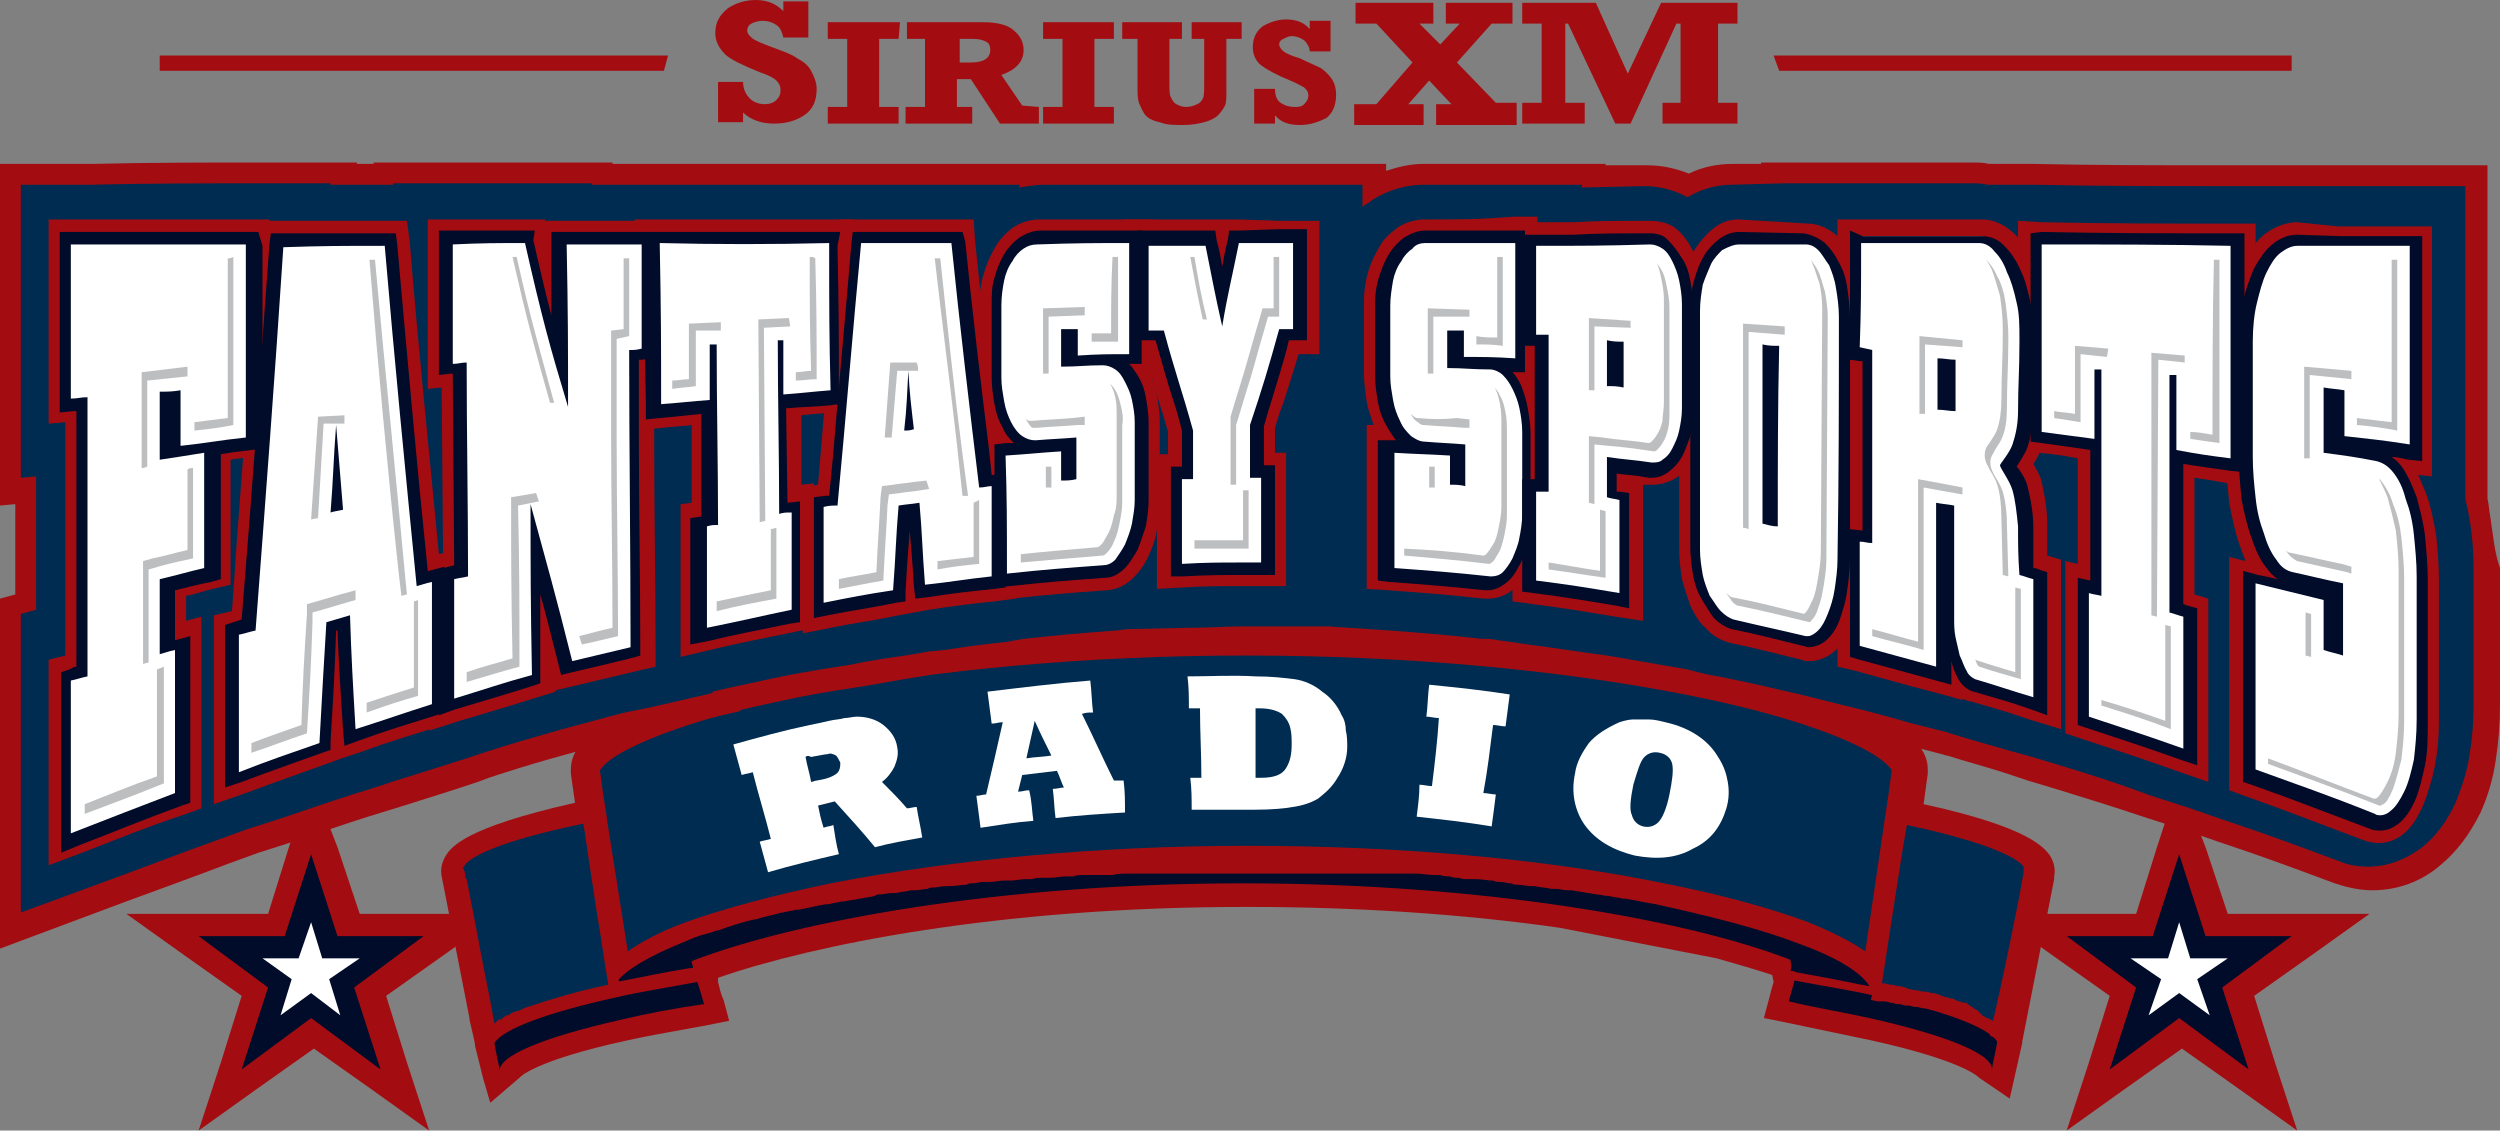
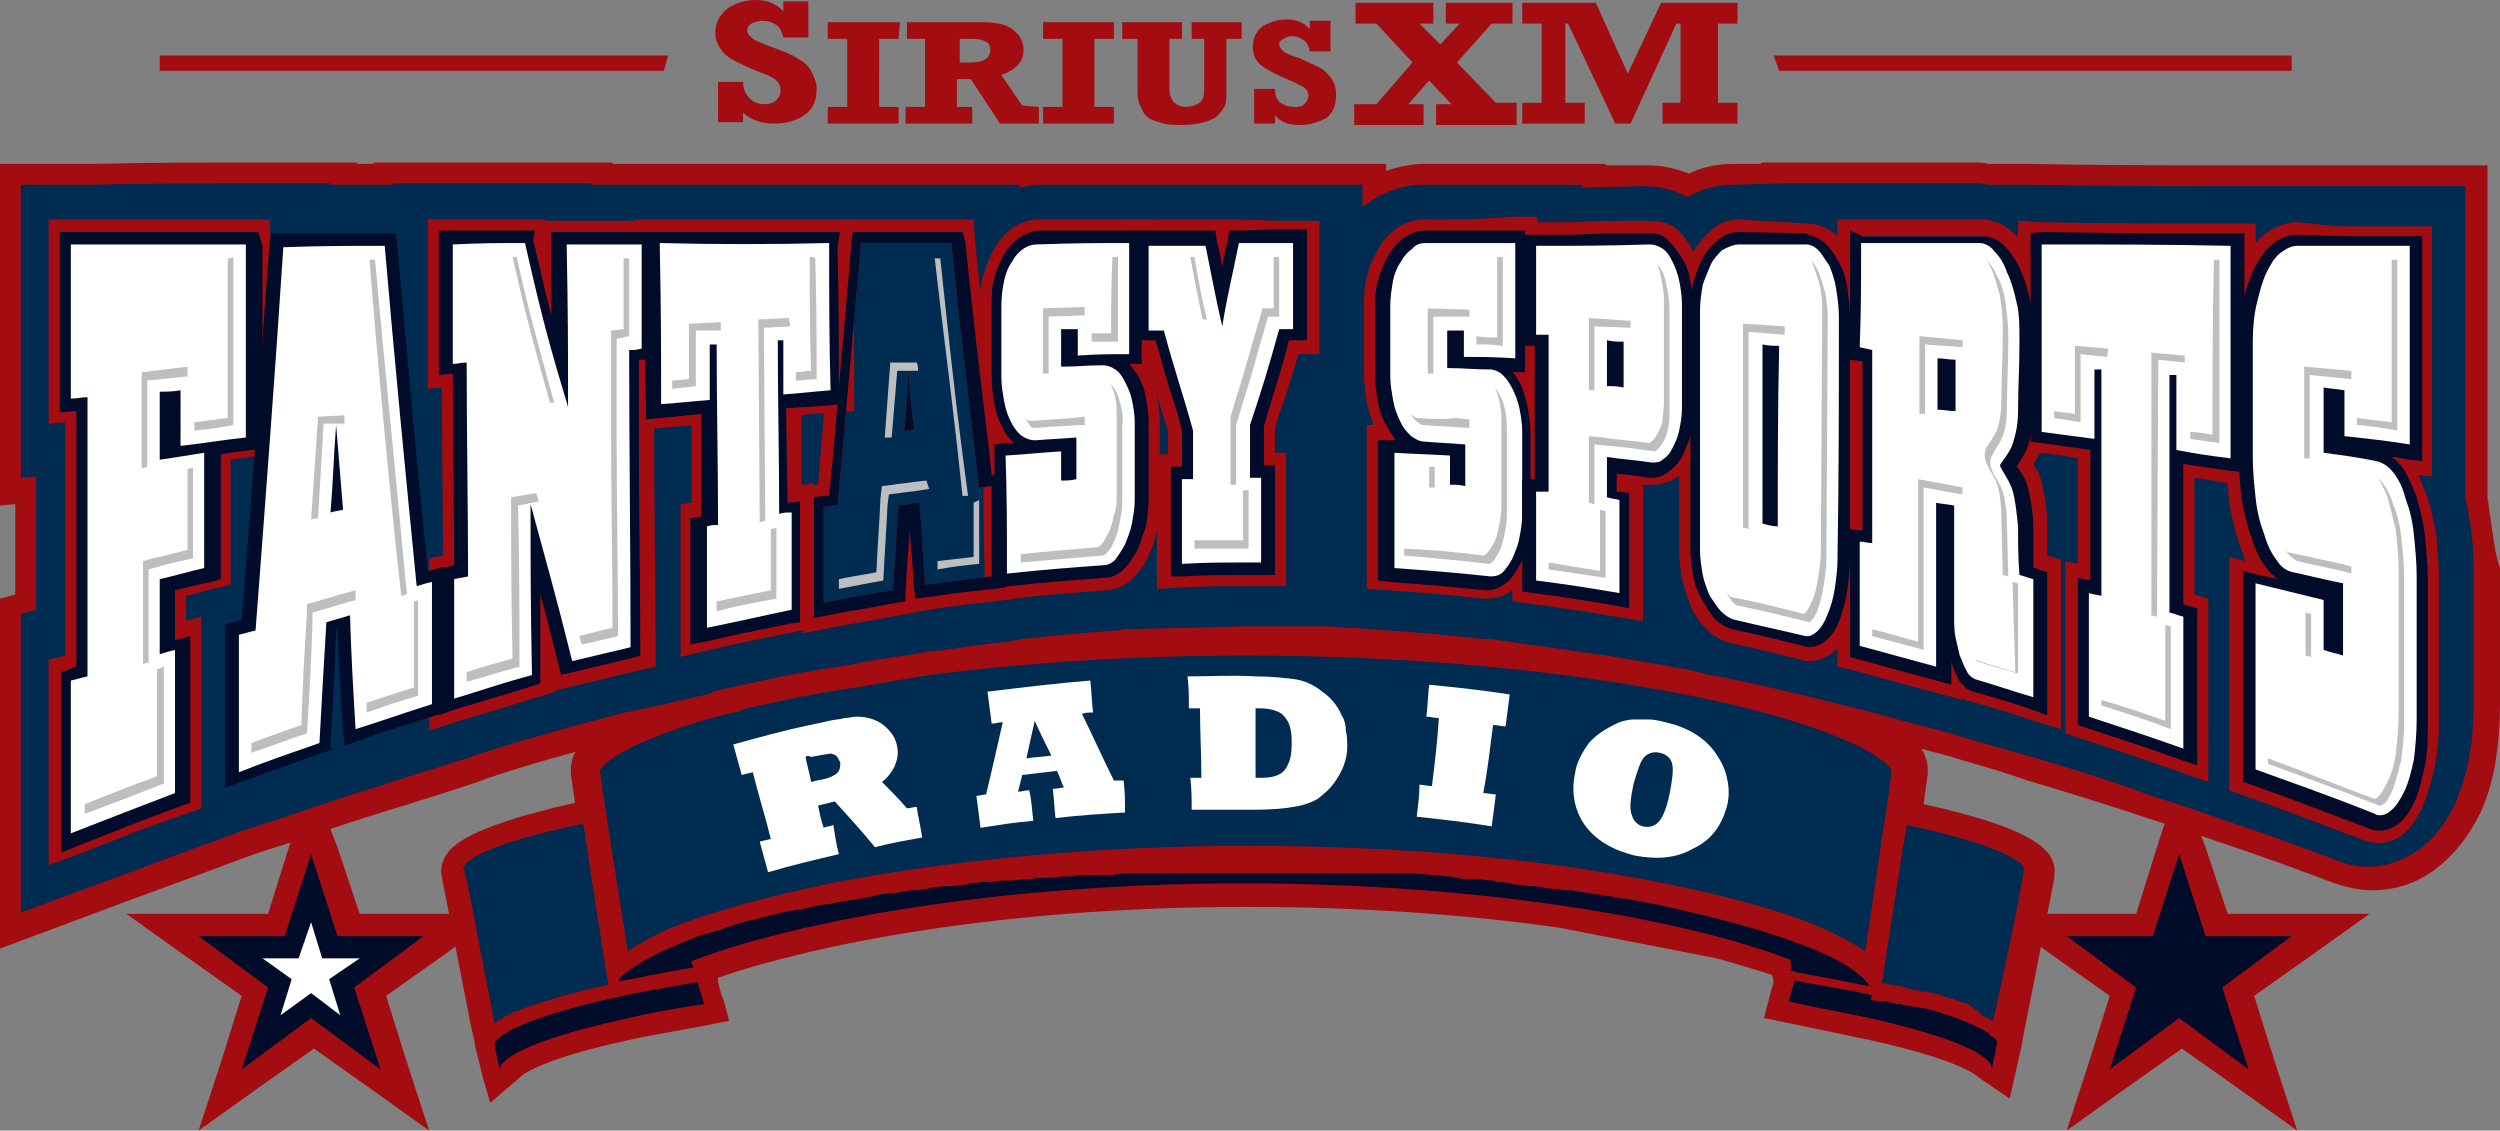
<svg xmlns="http://www.w3.org/2000/svg" version="1.1" id="Layer_1" x="0px" y="0px" viewBox="0 0 180 81.4" style="enable-background:new 0 0 180 81.4;" xml:space="preserve">
  <rect x="0" y="0" width="180" height="81.4" fill="#808080" stroke="none" />
  <style type="text/css">
	.st0{fill:#000C29;}
	.st1{fill:#A30D11;}
	.st2{fill:#002C51;}
	.st3{fill:#FFFFFF;}
	.st4{fill:#BCBEC0;}
</style>
  <g id="Layer_1_1_">
</g>
  <g id="Type">
</g>
  <g id="Layer_2_1_">
    <g>
      <g>
        <g>
          <polygon class="st0" points="18.3,71.4 11.6,66.6 19.8,66.6 22.4,58.8 24.9,66.6 33.1,66.6 26.5,71.4 29,79.2 22.4,74.4       15.7,79.2     " />
        </g>
        <g>
          <path class="st1" d="M22.4,61.5l1.9,5.9h6.2l-5,3.7l1.9,5.9l-5-3.7l-5,3.7l1.9-5.9l-5-3.7h6.2L22.4,61.5 M22.4,56.1L20.8,61      l-1.5,4.8h-5H9.1l4.2,3l4.1,2.9l-1.5,4.8l-1.6,4.9l4.2-3l4.1-2.9l4.1,2.9l4.2,3l-1.6-4.9l-1.5-4.8l4.1-2.9l4.2-3h-5.2h-5      L24.3,61L22.4,56.1L22.4,56.1z" />
        </g>
      </g>
      <g>
        <g>
          <polygon class="st0" points="152.8,71.4 146.2,66.6 154.4,66.6 156.9,58.8 159.4,66.6 167.6,66.6 161,71.4 163.5,79.2       156.9,74.4 150.3,79.2     " />
        </g>
        <g>
          <path class="st1" d="M156.9,61.5l1.9,5.9h6.2l-5,3.7l1.9,5.9l-5-3.7l-5,3.7l1.9-5.9l-5-3.7h6.2L156.9,61.5 M156.9,56.1l-1.6,4.9      l-1.5,4.8h-5h-5.2l4.2,3l4.1,2.9l-1.5,4.8l-1.6,4.9l4.2-3l4.1-2.9l4.1,2.9l4.2,3l-1.6-4.9l-1.5-4.8l4.1-2.9l4.2-3h-5.2h-5      l-1.6-4.8L156.9,56.1L156.9,56.1z" />
        </g>
      </g>
      <g>
        <g>
          <path class="st1" d="M137,58.9l-0.4-0.1l0,0l0.3-2l0.2-1.5v-0.1c0-0.3-0.1-0.6-0.4-0.9c-2.9-3.5-22.1-8.3-46.8-8.3h-0.3h-0.2      c-24.7,0-43.9,4.9-46.8,8.3c-0.3,0.3-0.4,0.6-0.4,0.9v0.1l0.2,1.5l0.3,1.9l-0.4,0.1c-6.2,1.3-9.7,2.7-9.4,3.8      C33,62.8,33,63,33,63.3c0.7,3.3,1.3,6.7,2,10v0.1l0.2,0.8c0,0.2,0.1,0.4,0.1,0.6v-0.1l0,0l0.7,2.6v-0.2c0.2-1.1,3.4-2.4,8.8-3.6      v0.1v-0.1c1.7-0.4,3.7-0.8,5.9-1.1c-0.1-0.5-0.3-1-0.4-1.5l0,0V70l-0.1-0.1c0-0.1-0.1-0.2-0.1-0.4c7.5-2.9,22.3-5.6,39.7-5.6      c8.3,0,16.1,0.6,22.8,1.6l11.4,2.3c2,0.5,3.8,1.1,5.3,1.7c-0.1,0.2-0.1,0.4-0.2,0.6l0.2,0.8c-0.1,0.5-0.3,1-0.4,1.5      c2.2,0.4,4.1,0.7,5.9,1.1v0.1v-0.1c5.8,1.3,9.1,2.7,8.8,3.8c0.1-0.7,0.3-1.4,0.4-2.1c0,0,0,0,0-0.1l2.3-12.2l0,0      c0-0.1,0-0.2,0-0.2C146.4,61.5,143,60.1,137,58.9z" />
        </g>
        <g>
          <path class="st1" d="M128.5,73.6l-1.5-0.3l0.4-1.5c0.1-0.4,0.2-0.8,0.3-1.1l-0.1-0.5c-1.2-0.4-2.6-0.8-4-1.2l-11.3-2.2      c-7-1-14.7-1.5-22.3-1.5h-0.4c-17.5,0-31,2.7-37.9,5.1v0.2v0.1c0.1,0.4,0.2,0.9,0.4,1.3l0.4,1.5L51,73.8c-2.1,0.4-4,0.7-5.8,1.1      l-0.3-1.2l0,0l0.3,1.2c-6.9,1.5-7.8,2.7-7.8,2.7l-2.1,1.8l-0.5-1.7l-0.6-2.4l0,0v-0.1l-0.1-0.5l-0.3-1.3v-0.1l-2-10.2      c-0.1-0.5,0-1,0.3-1.5c0.4-0.6,1.3-2,9.3-3.8l-0.3-2.1c0-0.1,0-0.2,0-0.3c0-0.6,0.2-1.2,0.7-1.8c3.5-4.2,24-8.8,47.9-8.8h0.5      c23.9,0,44.4,4.7,47.9,8.8c0.5,0.6,0.7,1.2,0.7,1.8c0,0.1,0,0.2,0,0.3l-0.3,2.2c7.8,1.7,8.7,3.2,9.1,3.7c0.3,0.5,0.4,1,0.3,1.5      v0.2L145.6,75v0.1l-0.9,4l-2.2-1.5c0,0-1-1.2-7.8-2.7 M35.9,74.7l0.4,0.1c0.1-0.1,0.2-0.1,0.4-0.2h-0.2L35.9,74.7L35.9,74.7z       M36.7,74.3v0.2c1.4-0.8,3.8-1.6,7.8-2.5l1.4-0.3l0,0c0.9-0.2,1.9-0.4,2.9-0.6v-0.9l-0.5-1.7l1.2-0.5c6.7-2.6,21.1-5.7,40-5.7      h0.4c7.8,0,15.6,0.5,22.7,1.6h0.1l11.5,2.3c2,0.5,3.8,1.1,5.4,1.7l1.2,0.5l-0.4,1.5l0.2,0.8l-0.1,0.4c1,0.2,2,0.4,2.9,0.6l0,0      l1.5,0.3c0,0,0.1,0,0.2,0l1,0.2l0,0c2.4,0.6,4.3,1.2,5.7,1.8c0.2,0.1,0.4,0.2,0.7,0.3l2.2-11.6c-0.5-0.4-2.3-1.3-8-2.5l-1.8-0.4      l0.3-1.3l0.5-3.3l0,0c-2.3-2.7-20-7.8-45.8-7.8h-0.5c-25.8,0-43.5,5.1-45.8,7.8l0,0l0.7,4.6l-1.7,0.3c-6,1.2-7.8,2.2-8.3,2.6      l2.1,10.7l0,0l0.1,0.4L36.7,74.3L36.7,74.3L36.7,74.3z" />
        </g>
      </g>
      <g>
        <g>
          <path class="st0" d="M128.9,69.9c0.1,0,0.3,0,0.4,0.1c1.7,0.3,3.3,0.6,4.7,0.9c0.2,0,0.4,0.1,0.6,0.1l0,0      c-0.6-1-2.4-2.1-5.2-3.1l0,0c-2.6-1-6.1-1.9-10.2-2.8l0,0c-0.7-0.1-1.5-0.3-2.2-0.4c-0.1,0-0.1,0-0.2,0c-0.3-0.1-0.7-0.1-1-0.2      c-0.1,0-0.1,0-0.2,0c-0.4-0.1-0.8-0.1-1.2-0.2c0,0,0,0-0.1,0c-0.4-0.1-0.7-0.1-1.1-0.2c-0.1,0-0.2,0-0.3,0      c-0.3,0-0.6-0.1-0.9-0.1c-0.1,0-0.2,0-0.3,0c-0.4-0.1-0.8-0.1-1.2-0.2c-0.1,0-0.2,0-0.3,0c-0.3,0-0.6-0.1-0.9-0.1      c-0.2,0-0.3,0-0.5-0.1c-0.3,0-0.5-0.1-0.8-0.1c-0.1,0-0.3,0-0.5-0.1c-0.4,0-0.8-0.1-1.2-0.1c-0.2,0-0.3,0-0.5,0      c-0.3,0-0.5,0-0.8-0.1c-0.2,0-0.4,0-0.6-0.1c-0.2,0-0.5,0-0.7-0.1c-0.2,0-0.4,0-0.5,0c-0.4,0-0.8-0.1-1.2-0.1      c-0.2,0-0.4,0-0.6,0s-0.5,0-0.7,0s-0.4,0-0.6,0s-0.5,0-0.7,0c-0.3,0-0.5,0-0.8,0s-0.7,0-1,0c-0.2,0-0.4,0-0.7,0      c-0.2,0-0.5,0-0.7,0s-0.4,0-0.7,0c-0.3,0-0.5,0-0.8,0s-0.6,0-0.9,0s-0.6,0-0.9,0c-0.2,0-0.4,0-0.7,0c-0.3,0-0.5,0-0.8,0      c-0.2,0-0.5,0-0.7,0c-0.3,0-0.6,0-0.9,0c-0.2,0-0.3,0-0.5,0c-0.1,0-0.3,0-0.4,0c-0.3,0-0.6,0-0.9,0c-0.2,0-0.4,0-0.7,0      c-0.3,0-0.5,0-0.8,0c-0.2,0-0.4,0-0.6,0c-0.4,0-0.8,0-1.2,0c-0.2,0-0.4,0-0.6,0c-0.3,0-0.6,0-0.8,0c-0.2,0-0.4,0-0.6,0      c-0.3,0-0.5,0-0.8,0c-0.2,0-0.4,0-0.6,0c-0.4,0-0.8,0-1.2,0.1c-0.2,0-0.4,0-0.6,0c-0.3,0-0.5,0-0.8,0c-0.2,0-0.4,0-0.6,0      c-0.3,0-0.6,0-0.8,0.1c-0.2,0-0.3,0-0.5,0c-0.4,0-0.8,0.1-1.2,0.1c-0.2,0-0.4,0-0.5,0c-0.3,0-0.5,0-0.8,0.1c-0.2,0-0.4,0-0.5,0      c-0.3,0-0.7,0.1-1,0.1c-0.2,0-0.3,0-0.5,0c-0.3,0-0.7,0.1-1,0.1c-0.2,0-0.3,0-0.5,0c-0.3,0-0.5,0.1-0.8,0.1      c-0.1,0-0.3,0-0.4,0.1c-0.4,0-0.8,0.1-1.2,0.1c-0.1,0-0.2,0-0.3,0c-0.3,0-0.6,0.1-0.9,0.1c-0.1,0-0.3,0-0.4,0.1      c-0.3,0-0.6,0.1-0.9,0.1c-0.1,0-0.2,0-0.3,0c-0.4,0.1-0.7,0.1-1.1,0.2c-0.1,0-0.2,0-0.3,0c-0.3,0-0.6,0.1-0.9,0.1      c-0.1,0-0.2,0-0.3,0.1c-0.3,0.1-0.7,0.1-1,0.2h-0.1c-0.4,0.1-0.7,0.1-1.1,0.2c-0.1,0-0.2,0-0.2,0C60.3,65,60,65,59.7,65.1      c-0.1,0-0.1,0-0.2,0c-0.7,0.1-1.4,0.3-2,0.4c-0.1,0-0.1,0-0.2,0c-0.3,0.1-0.6,0.1-0.9,0.2h-0.1c-0.7,0.2-1.3,0.3-1.9,0.5h-0.1      c-0.9,0.2-1.8,0.5-2.6,0.8c0,0,0,0-0.1,0c-0.5,0.2-1.1,0.3-1.6,0.5l0,0c-0.2,0.1-0.5,0.2-0.7,0.3l0,0c-2.5,1-4.2,2-4.9,2.9l0,0      c1.6-0.3,3.4-0.7,5.3-1c0.1,0,0.1,0,0.2,0c0-0.2-0.1-0.3-0.1-0.5c7.5-2.9,22.3-5.6,39.7-5.6c17.2,0,31.9,2.6,39.4,5.5      C129,69.5,129,69.7,128.9,69.9z" />
        </g>
        <g>
          <path class="st0" d="M50.2,70.7c-2.1,0.4-4.1,0.7-5.8,1.1v0.1l0,0l0,0v-0.1c-5,1.1-8.2,2.3-8.8,3.3c0.1,0.7,0.3,1.4,0.4,2.1      c-0.3-1.1,3-2.5,8.8-3.8v0.1v-0.1c1.7-0.4,3.7-0.8,5.9-1.1C50.5,71.7,50.4,71.2,50.2,70.7z" />
        </g>
        <g>
          <path class="st0" d="M134.6,73.3c5.8,1.3,9.1,2.7,8.8,3.8c0.1-0.7,0.3-1.4,0.4-2.1c-0.6-1-3.7-2.2-8.8-3.3v0.1l0,0l0,0v-0.1      c-1.7-0.4-3.7-0.7-5.8-1.1c-0.1,0.5-0.3,1-0.4,1.5C130.9,72.6,132.8,72.9,134.6,73.3" />
        </g>
      </g>
      <g>
        <path class="st2" d="M35.7,73.9C35.8,73.9,35.8,73.9,35.7,73.9c0.1-0.1,0.1-0.1,0.2-0.2c0,0,0,0,0.1,0c0,0,0.1-0.1,0.2-0.1l0,0     c0.1,0,0.1-0.1,0.2-0.1c0,0,0,0,0.1,0s0.2-0.1,0.2-0.1l0,0c0.1,0,0.2-0.1,0.3-0.1l0,0c0.1,0,0.2-0.1,0.3-0.1l0,0     c0.1,0,0.2-0.1,0.4-0.2l0,0c0.1-0.1,0.3-0.1,0.4-0.2l0,0c1.5-0.6,3.6-1.1,6.1-1.7l0,0c-0.5-3.3-1-6.6-1.5-10     c-0.1-0.7-0.2-1.5-0.3-2.2c-6.2,1.3-9.7,2.7-9.4,3.8c0.1,0.2,0.1,0.4,0.1,0.7c0.8,3.8,1.5,7.6,2.3,11.5v-0.1c0,0,0,0,0-0.1v-0.1     c0,0,0,0,0-0.1c0,0,0,0,0-0.1l0,0l0,0c0,0,0,0,0-0.1c0,0,0-0.1,0.1-0.1c0,0,0,0,0-0.1C35.7,74,35.7,74,35.7,73.9z" />
        <path class="st1" d="M35,74.8L35,74.8c-0.5-2.7-1-5.3-1.6-7.9l-0.7-3.6c0-0.1,0-0.2-0.1-0.3c0-0.1,0-0.2-0.1-0.3     c0-0.2-0.1-0.5,0.2-0.8c0.9-1.4,5.7-2.7,9.6-3.5l0.4-0.1l0.1,0.4c0.1,0.7,0.2,1.5,0.3,2.2l0.7,4.6c0.3,1.8,0.5,3.6,0.8,5.4     l0.1,0.4l-0.4,0.1c-2.5,0.5-4.5,1.1-6,1.7l0,0c-0.1,0.1-0.3,0.1-0.4,0.1l-0.4,0.2c-0.1,0-0.2,0.1-0.2,0.1s0,0-0.1,0l-0.3,0.2     c-0.1,0-0.1,0.1-0.2,0.1c0,0,0,0-0.1,0l0,0c0,0-0.1,0-0.1,0.1L36.4,74c0,0-0.1,0-0.1,0.1h-0.1l-0.1,0.1c0,0,0,0-0.1,0.1     c0,0,0,0-0.1,0.1v0.1l0,0l-0.1,0.1l0,0v0.1l0,0l0,0l0,0l0,0l0,0L35,74.8L35,74.8z M42,59.3c-7.2,1.5-8.4,2.7-8.6,3.1     c-0.1,0.1-0.1,0.1,0,0.2c0,0.1,0.1,0.2,0.1,0.4c0,0.1,0,0.2,0.1,0.3l0.7,3.6c0.4,2.3,0.9,4.5,1.3,6.8l0,0c0,0,0,0,0.1-0.1     l0.1-0.1c0.1-0.1,0.1-0.1,0.2-0.1c0,0,0,0,0.1,0l0.1-0.1l0.1-0.1l0,0c0.1,0,0.1-0.1,0.2-0.1c0,0,0,0,0.1,0l0.3-0.2     c0.1,0,0.2-0.1,0.3-0.1l0,0h0.1l0.4-0.2c0.1,0,0.2-0.1,0.3-0.1l0,0c1.5-0.5,3.4-1.1,5.8-1.6c-0.3-1.7-0.5-3.3-0.8-5l-0.7-4.6     C42.2,60.5,42.1,59.9,42,59.3L42,59.3z" />
      </g>
      <g>
        <path class="st1" d="M144.1,74.8l-0.8-0.2l0,0l0,0l0,0l0,0c0,0,0,0,0-0.1l-0.1-0.1l0,0l-0.1-0.1l0,0l-0.1-0.1l0,0l-0.1-0.1     c0,0-0.1,0-0.1-0.1c-0.1,0-0.1-0.1-0.1-0.1l0,0l0,0h-0.1h-0.1l0.2-0.4l-0.2,0.3l0,0c0,0-0.1,0-0.1-0.1h-0.1l-0.2-0.1H142h-0.1     c0,0-0.1,0-0.1-0.1l-0.2-0.1c-0.1,0-0.1-0.1-0.2-0.1h-0.1c-0.1,0-0.2-0.1-0.3-0.1l-0.5-0.2c-0.1,0-0.2-0.1-0.4-0.1H140     c-0.1,0-0.2-0.1-0.3-0.1h-0.1c-0.2,0-0.3-0.1-0.5-0.1H139c-0.1,0-0.2-0.1-0.4-0.1h-0.1c-0.2,0-0.3-0.1-0.5-0.1h-0.1     c-0.2,0-0.3-0.1-0.5-0.1h-0.2c-0.1,0-0.3-0.1-0.4-0.1l0,0h-0.2c-0.1,0-0.3-0.1-0.4-0.1h-0.1c-0.2-0.1-0.4-0.1-0.6-0.1h-0.1     c-0.1,0-0.1,0-0.2,0l-0.5-0.1l0.1-0.4c0.5-3.3,1-6.7,1.5-10c0.1-0.7,0.2-1.4,0.3-2.1l0.1-0.5l0.4,0.1c3.8,0.8,8.4,2.1,9.3,3.5     c0.2,0.3,0.2,0.6,0.2,0.8v0.2l-0.3,1.7C145.5,68,144.8,71.4,144.1,74.8L144.1,74.8L144.1,74.8z M143.5,73.7l-0.2,0.2L143.5,73.7     C143.5,73.8,143.5,73.7,143.5,73.7L143.5,73.7z" />
      </g>
      <g>
        <path class="st1" d="M89.9,46.4h-0.3h-0.2c-24.7,0-43.9,4.9-46.8,8.3c-0.3,0.3-0.4,0.6-0.4,0.9v0.1l0.2,1.5l0.3,1.9l0,0l1.7,11.1     c0.1-0.1,0.1-0.2,0.2-0.3c0.8-0.9,2.4-1.8,4.6-2.7c2.7-1,6.2-2,10.5-2.9c8.7-1.7,19.2-2.7,29.7-2.7h0.2h0.2c10.4,0,21,1,29.7,2.7     c4.1,0.8,7.6,1.8,10.3,2.8c2.3,0.9,4,1.8,4.8,2.8c0.1,0.1,0.1,0.2,0.2,0.3l1.7-11.1l0.3-2l0.2-1.5v-0.1c0-0.3-0.1-0.6-0.4-0.9     C133.8,51.2,114.6,46.4,89.9,46.4L89.9,46.4z" />
      </g>
      <g>
        <path class="st2" d="M89.9,47.2c11.1,0,22.2,1,31.4,2.8s13.7,4,14.7,5.2c0.1,0.1,0.2,0.2,0.2,0.3l0,0L136,57l-0.3,2l-1.4,9.5     c-1-0.7-2.4-1.4-4.1-2.1c-2.7-1-6.3-2-10.4-2.8c-8.7-1.8-19.3-2.7-29.8-2.7h-0.2h-0.2c-10.5,0-21.1,1-29.8,2.7     c-4.3,0.9-8,1.9-10.7,2.9c-1.6,0.6-2.9,1.3-3.9,2L43.7,59l0,0v-0.1L43.4,57l-0.2-1.5l0,0c0,0,0-0.1,0.2-0.3     c1-1.2,5.5-3.3,14.7-5.2c9.2-1.8,20.4-2.8,31.4-2.8h0.2L89.9,47.2" />
      </g>
      <g>
        <path class="st2" d="M143.5,73.5L143.5,73.5c0.7-3,1.3-6,1.9-9l0.3-1.7v-0.1v-0.1c0,0,0-0.1,0-0.2c-0.2-0.3-1.4-1.5-8.4-3     c-0.1,0.6-0.2,1.1-0.3,1.7c-0.5,3.2-1,6.4-1.5,9.7l0,0h0.1c0.2,0,0.4,0.1,0.5,0.1l0,0h0.1c0.2,0,0.3,0.1,0.4,0.1h0.2     c0.1,0,0.3,0.1,0.4,0.1l0.2,0.1c0.2,0,0.3,0.1,0.5,0.1h0.1c0.2,0,0.3,0.1,0.5,0.1c0,0,0,0,0.1,0h0.1c0.1,0,0.3,0.1,0.4,0.1h0.1     c0.1,0,0.3,0.1,0.4,0.1l0.2,0.1c0.1,0,0.2,0.1,0.3,0.1h0.1c0.2,0.1,0.3,0.1,0.4,0.1l0.4,0.2h0.1c0.1,0,0.2,0.1,0.3,0.1h0.1     c0.1,0,0.2,0.1,0.2,0.1l0.1,0.1c0.1,0,0.1,0.1,0.2,0.1l0.1,0.1l0,0l0.2,0.1c0,0,0.1,0,0.1,0.1c0,0,0.1,0,0.1,0.1     c0.1,0,0.1,0.1,0.1,0.1s0.1,0,0.1,0.1l0.2,0.1c0,0,0.1,0.1,0.2,0.1C143.4,73.4,143.4,73.5,143.5,73.5L143.5,73.5z" />
      </g>
      <g>
        <g>
          <path class="st3" d="M60.4,61.5c-1.7,0.4-3.4,0.8-5.1,1.3c-0.2-0.7-0.4-1.5-0.6-2.2c0.3-0.1,0.5-0.1,0.8-0.2      c-0.4-1.6-0.9-3.2-1.3-4.8c-0.3,0.1-0.5,0.1-0.8,0.2c-0.2-0.7-0.4-1.5-0.6-2.2c1.8-0.5,3.6-1,5.5-1.4c0.5-0.1,1-0.2,1.4-0.3      c0.4-0.1,0.8-0.1,1.1-0.2c0.3,0,0.6-0.1,0.9-0.1c0.7,0,1.4,0.2,1.9,0.6s0.9,0.9,1,1.6c0.1,0.5,0,0.9-0.2,1.4      c-0.2,0.4-0.5,0.8-0.9,1.1c0.6,0.6,1.2,1.2,1.8,1.9c0.2,0,0.5-0.1,0.7-0.1c0.1,0.7,0.3,1.5,0.4,2.2c-1.1,0.2-2.3,0.4-3.4,0.7      c-0.9-1.1-1.9-2.2-2.9-3.3c-0.4,0.1-0.8,0.2-1.2,0.3c0.1,0.5,0.2,1,0.4,1.6c0.2-0.1,0.5-0.1,0.7-0.2      C60.1,60,60.2,60.8,60.4,61.5z M58,54.5c0.1,0.6,0.3,1.2,0.4,1.8c0.1,0,0.3-0.1,0.4-0.1c0.6-0.1,0.9-0.2,1.1-0.3      c0.2-0.1,0.4-0.2,0.5-0.4c0.1-0.2,0.1-0.4,0.1-0.6c-0.1-0.2-0.2-0.4-0.3-0.5c-0.2-0.1-0.4-0.2-0.6-0.1c-0.2,0-0.6,0.1-1.2,0.2      C58.2,54.4,58.1,54.4,58,54.5z" />
        </g>
        <g>
          <path class="st3" d="M74.4,59.1c-1.3,0.1-2.5,0.3-3.8,0.5c-0.1-0.8-0.2-1.5-0.3-2.3c0.2,0,0.5-0.1,0.7-0.1      c0.4-1.7,0.8-3.4,1.2-5.2c-0.3,0-0.5,0.1-0.8,0.1c-0.1-0.8-0.2-1.5-0.3-2.3c2.5-0.3,4.9-0.6,7.4-0.8c0.1,0.8,0.1,1.5,0.2,2.3      c-0.3,0-0.5,0-0.8,0.1c0.8,1.6,1.5,3.2,2.3,4.8c0.2,0,0.5,0,0.7,0C81,57,81,57.7,81,58.5c-1.7,0.1-3.3,0.2-5,0.4      c-0.1-0.7-0.1-1.4-0.2-2.1c0.3,0,0.6-0.1,0.8-0.1c-0.2-0.4-0.3-0.8-0.5-1.2c-0.8,0.1-1.7,0.2-2.5,0.3c-0.1,0.4-0.2,0.8-0.3,1.2      c0.3,0,0.5-0.1,0.8-0.1C74.3,57.7,74.3,58.4,74.4,59.1z M74.5,51.9c-0.2,0.9-0.4,1.8-0.6,2.7c0.6-0.1,1.2-0.1,1.8-0.2      C75.3,53.6,74.9,52.8,74.5,51.9z" />
        </g>
        <g>
          <path class="st3" d="M90.3,58.3c-1.5,0-3,0-4.5,0c0-0.8,0-1.5-0.1-2.3c0.3,0,0.5,0,0.8,0c0-1.7-0.1-3.3-0.1-5      c-0.3,0-0.5,0-0.8,0c0-0.8,0-1.5-0.1-2.3c1.6,0,3.3-0.1,4.9,0c1.1,0,2,0.1,2.8,0.2c0.7,0.1,1.4,0.4,2,0.9c0.6,0.4,1.1,1,1.4,1.7      c0.2,0.3,0.3,0.7,0.3,1.1C97,53,97,53.4,97,53.8c0,0.8-0.3,1.6-0.7,2.2c-0.4,0.7-0.9,1.1-1.4,1.5c-0.5,0.3-1.1,0.5-1.8,0.6      C92.6,58.2,91.6,58.3,90.3,58.3z M90.4,51c0,1.7,0,3.3,0,5c0.1,0,0.2,0,0.4,0c0.9,0,1.5-0.2,1.8-0.7s0.4-1,0.4-1.7      c0-0.4,0-0.8-0.1-1.2c-0.1-0.4-0.3-0.7-0.6-1C92,51.2,91.5,51,90.7,51C90.5,51,90.4,51,90.4,51z" />
        </g>
        <g>
          <path class="st3" d="M107.4,59.5c-1.8-0.3-3.6-0.5-5.4-0.7c0.1-0.8,0.2-1.5,0.2-2.3c0.3,0,0.6,0.1,0.9,0.1      c0.2-1.6,0.4-3.3,0.5-4.9c-0.3,0-0.6-0.1-0.9-0.1c0.1-0.8,0.1-1.5,0.2-2.3c2,0.2,3.9,0.4,5.8,0.7c-0.1,0.8-0.2,1.5-0.3,2.3      c-0.3,0-0.6-0.1-0.9-0.1c-0.2,1.6-0.4,3.3-0.7,4.9c0.3,0,0.6,0.1,0.9,0.1C107.6,58,107.5,58.8,107.4,59.5z" />
        </g>
        <g>
          <path class="st3" d="M113.4,55.7c0.1-0.8,0.5-1.5,1-2.2c0.5-0.6,1.3-1.1,2.2-1.5c0.3-0.1,0.7-0.2,1-0.2s0.7,0,1.1,0      c0.4,0,0.8,0.1,1.2,0.2c1.8,0.4,3.1,1.3,3.8,2.5c0.4,0.6,0.6,1.2,0.7,1.8c0.1,0.6,0.1,1.2-0.1,1.9c-0.4,1.3-1.1,2.3-2.4,2.9      c-1.2,0.7-2.6,0.8-4.2,0.5c-1.6-0.4-2.8-1.1-3.6-2.2C113.4,58.4,113.1,57.1,113.4,55.7z M117.6,56.5c-0.2,1-0.3,1.8-0.1,2.2      c0.1,0.4,0.4,0.7,0.8,0.8c0.4,0.1,0.8,0,1.1-0.3s0.6-1,0.8-2s0.3-1.7,0.2-2.2c-0.1-0.4-0.4-0.7-0.9-0.8c-0.4-0.1-0.8,0-1.1,0.3      S117.9,55.5,117.6,56.5z" />
        </g>
      </g>
      <g>
        <g>
          <path class="st1" d="M179.3,37.2c-0.1-0.5-0.1-0.9-0.2-1.3v-3.8c0-3.6,0-7.3,0-10.9v-2.6v-6.7h-6.7h-5.9l0,0h-6.7      c-4.5,0-9,0-13.5-0.1h-3.1c-0.4-0.1-0.8-0.1-1.3-0.1c-3.4,0-5.1,0-8.4,0h-6.7v0.1h-2l0,0l0,0l0,0c-1.1,0-2.2,0.2-3.2,0.7      c-1-0.4-2-0.6-3-0.6h-0.1h-0.1h-2.8v-0.1h-6.7c-2.6,0-3.8,0-6.4,0l0,0l0,0l0,0c-0.9,0-1.8,0.2-2.7,0.5v-0.5h-6.7h-0.8l0,0h-3.1      h-1l0,0H86h-2.1l0,0h-2.3c-0.1,0-0.2,0-0.2,0h-5.2l0,0l0,0h-0.9c-0.1,0-0.2,0-0.3,0l0,0h-6c-0.8,0-1.4,0-2,0l0,0h-6.7      c-0.4,0-0.8,0-1.1,0h-2.6l0,0c-1,0-1.9,0-2.9,0l0,0h-5.8h-3.8v-0.1h-5.3h-0.5h-4.7h-6.7v0.1c-0.4,0-0.8,0-1.2,0v-0.1H19      c-4.1,0-8.2,0-12.3,0.1H0v6.7v4.7V29v7.4l1.1-0.1v0.1v6.4L0,43.1v5.1v5.1v5.3v9.7l9.1-3.4c3-1.1,4.4-1.6,7.3-2.7l2.2-0.8      l2.2-0.7c2.4-0.8,3.5-1.2,5.7-1.9l1.3-0.4l1.3-0.4c2.2-0.7,3.2-1,5.3-1.7l0.8-0.3l0.6-0.2c2.2-0.7,3.2-1,5.4-1.6l4.9-1.4      c0.6-0.1,1.2-0.3,1.9-0.4l5.3-1.2v-0.1c2.4-0.5,3.5-0.8,5.8-1.2l1.2-0.2l1.3-0.2c1.9-0.3,2.8-0.5,4.7-0.8l1.1-0.2l1.1-0.1      c1.8-0.3,2.7-0.4,4.5-0.6l0.5-0.1l0.6-0.1c2.6-0.3,3.9-0.4,6.5-0.6c0.3,0,0.6-0.1,1-0.1l4.3-0.1c1.7,0,2.7-0.1,3.9-0.1      c0.5,0,1,0,1.5,0h4.4l4.5,0.3c2.6,0.2,3.9,0.3,6.5,0.6c0.2,0,0.4,0,0.6,0L110,48c2.2,0.3,3.4,0.5,5.7,0.8l6.6,1.1      c0.4,0.2,0.9,0.3,1.3,0.4c1.9,0.4,2.9,0.6,4.9,1.1c0.2,0,0.4,0.1,0.6,0.1l3.1,0.8c2.1,0.5,3.2,0.8,5.3,1.4l2.3,0.6      c0.1,0,0.2,0.1,0.4,0.1c1.6,0.5,2.4,0.7,4,1.2l1.8,0.6l2,0.6c2.6,0.8,3.9,1.2,6.6,2.1l2.5,0.8l2.6,0.9c3.3,1.1,4.9,1.7,8.4,3      c0.9,0.3,1.8,0.5,2.7,0.5c1.8,0,3.5-0.6,4.9-1.8c1.2-1,2.1-2.2,2.9-3.8c0.5-1.1,0.9-2.4,1.1-3.8c0.2-1.3,0.3-2.6,0.3-4v-9.8      C179.6,39.8,179.5,38.5,179.3,37.2z" />
        </g>
      </g>
      <g>
        <path class="st2" d="M128.4,13.2L128.4,13.2l-3.7,0.1l0,0l0,0l0,0c-1.1,0-2.2,0.3-3.2,0.9c-0.9-0.5-2-0.8-3.1-0.8l0,0l0,0     l-4.5,0.1v-0.2h-5c-2.6,0-3.8,0-6.4,0l0,0l0,0l0,0c-1.3,0-2.6,0.4-3.7,1.1c-0.2,0.2-0.5,0.3-0.7,0.5v-1.6h-5h-1H91l0,0h-1.8h-2.6     l0,0h-0.5h-0.8l0,0h-3.6h-3.9l0,0c-0.5,0-1.1,0-1.7,0h-0.9c-0.6,0-1.2,0.1-1.8,0.2v-0.2h-4.5c-1.5,0-2.5,0-3.7,0l0,0h-5     c-0.4,0-0.8,0-1.2,0h-1l0,0c-2,0-4.1,0-6.1,0l0,0h-4.2H43l0,0l0,0h-0.4v-0.1h-4h-0.4h-4.9h-5v0.1c-1.8,0-3,0-4.5,0v-0.1h-5     c-4.1,0-8.2,0-12.3,0.1h-5v5v10.5v5.6l1.1-0.1v6.8v2.8l-1.1,0.3V48v10.4v7.3l6.8-2.5c3-1.1,4.5-1.7,7.3-2.7l2.2-0.8L20,59     c2.4-0.8,3.5-1.2,5.7-1.9l1.3-0.4l1.2-0.4c2.2-0.7,3.2-1,5.4-1.7l0.9-0.3l0.6-0.2c2.2-0.7,3.3-1,5.4-1.6l3.7-1l0,0     c1.1-0.3,1.9-0.4,3.2-0.7l3.9-0.9v-0.1l1.3-0.3c2.4-0.5,3.5-0.8,5.9-1.2l1.2-0.2l1.3-0.2c1.9-0.4,2.9-0.5,4.8-0.8l1.1-0.2     l1.1-0.1c1.9-0.3,2.8-0.4,4.6-0.6l0.5-0.1l0.6-0.1c2.7-0.3,4-0.4,6.6-0.6c0.3,0,0.6-0.1,0.9-0.1l4.4-0.1c1.7,0,2.7-0.1,3.9-0.1     c0.5,0,1,0,1.6,0h4.5l4.5,0.3c2.6,0.2,3.9,0.3,6.6,0.6c0.2,0,0.4,0,0.5,0l2.8,0.4c2.3,0.3,3.4,0.5,5.7,0.8l5.8,1     c0,0,1.4,0.4,2.2,0.5c2,0.4,2.9,0.6,5,1.1c0.2,0,0.3,0.1,0.5,0.1l3.2,0.8c2.1,0.5,3.2,0.8,5.3,1.4l2.4,0.6c0.1,0,0.2,0.1,0.3,0.1     c1.6,0.5,2.4,0.7,4.1,1.2l1.8,0.5l2,0.6c2.6,0.8,3.9,1.2,6.6,2.2l2.5,0.8L160,59c3.3,1.1,4.9,1.7,8.4,3c0.7,0.3,1.4,0.4,2.1,0.4     c1.4,0,2.7-0.5,3.9-1.4c1-0.8,1.8-1.9,2.4-3.2c0.4-1,0.8-2.1,1-3.4c0.2-1.2,0.3-2.4,0.3-3.7v-9.8c0-1.2-0.1-2.4-0.3-3.6     c-0.1-0.5-0.2-1-0.3-1.4v-4c0-4.5,0-9,0-13.5v-5h-5h-6.3h-1.3l0,0h-5c-4.5,0-9,0-13.5-0.1h-3.3c-0.4-0.1-0.7-0.1-1.1-0.1     c-3.4,0-5.1,0-8.4,0L128.4,13.2L128.4,13.2z" />
      </g>
      <g>
        <g>
          <path class="st1" d="M134,17.5c3.4,0,5.1,0,8.5,0c0.4,0,0.8,0.2,1.1,0.6c0.4,0.4,0.7,0.9,0.9,1.5c0.3,0.6,0.5,1.3,0.7,2.2      c0.2,0.8,0.2,1.7,0.2,2.6c0,0.1,0,0.2,0,0.3c0,2-0.1,3-0.1,4.9c0,1-0.2,1.8-0.4,2.4s-0.9,1.4-0.9,1.5c0,0.2,0.7,1.1,0.9,1.8      c0.2,0.7,0.3,1.6,0.4,2.6c0,1.4,0,2.1,0.1,3.5c0.4,0.1,0.6,0.2,1,0.3c0,3.2,0,4.9,0,8.5c-1.7-0.5-2.5-0.8-4.2-1.3      c-0.2-0.1-0.5-0.3-0.6-0.6c-0.2-0.3-0.3-0.7-0.5-1.1c-0.1-0.4-0.2-0.9-0.3-1.3c-0.1-0.5-0.1-0.9-0.1-1.4c0-3.4,0-5,0-8.1      c-0.5-0.1-0.8-0.1-1.3-0.2c0,4.5,0,6.7,0,11.8c-2.2-0.6-3.3-0.9-5.5-1.5c0-3.2,0-4.7,0-7.5c0.4,0,0.5,0.1,0.9,0.1      c0-4.6,0-9.3,0-13.9c-0.4-0.1-0.5-0.1-0.9-0.2C134,22.2,134,20.8,134,17.5 M140.8,29.6c0-1.5,0-2.2,0-3.7      c-0.5,0-0.8-0.1-1.3-0.1c0,1.5,0,2.2,0,3.7C140,29.5,140.3,29.6,140.8,29.6 M132.3,15.8v1.7v0.2c0,3.1,0,4.6,0,7.5v1.5l0.9,0.2      c0,3.4,0,6.7,0,10.1v0.4l-0.9-0.1v1.9v4v3.5V48l1.3,0.3c2.2,0.6,3.2,0.9,5.5,1.5l2.2,0.6v-0.1c0.2,0.1,0.4,0.2,0.6,0.2      c1.7,0.5,2.5,0.7,4.2,1.3l2.3,0.7v-2.4v-6.7v-1.8v-1.3l-1-0.3v-2.2c0-1.2-0.2-2.2-0.4-3.1c-0.1-0.5-0.4-0.9-0.6-1.3      c0.2-0.3,0.4-0.6,0.5-1c0.3-0.8,0.5-1.8,0.5-2.9l0,0l0,0c0-1.9,0.1-2.9,0.1-4.9l0,0l0,0c0-0.1,0-0.2,0-0.3c0-1-0.1-2-0.3-2.9      s-0.4-1.8-0.8-2.5c-0.4-0.8-0.8-1.5-1.3-2c-0.9-0.9-1.8-1.1-2.4-1.1c-3.5,0-5.2,0-8.5,0L132.3,15.8L132.3,15.8z" />
        </g>
        <g>
          <path class="st1" d="M89.2,17.5c1.6,0,2.3,0,3.9,0c0,2.7,0,3.9,0,6.2c-0.4,0-0.6,0-1,0c-0.8,2.9-1.2,4.2-2.1,6.9      c0,1.5,0,2.2,0,3.8c0.3,0,0.5,0,0.8,0c0,2.3,0,3.5,0,6.1c-0.6,0-1.1,0-1.6,0c-1.4,0-2.4,0-4.1,0.1c0-2.7,0-3.8,0-6.1      c0.3,0,0.5,0,0.8,0c0-1.5,0-2.2,0-3.5c-0.8-2.9-1.3-4.2-2.1-7.2c-0.5,0-0.7,0-1.1,0c0-2.3,0-3.5,0-6.1c1.6,0,2.4,0,4.1,0      c0.5,2.5,0.7,3.6,1.2,5.8C88.4,21.1,88.7,20,89.2,17.5 M89.2,15.8h-1.4l0,0h-1.1h-3.5h-0.6h-1.7v1.7c0,2.6,0,3.8,0,6.1v1.8h1.5      c0.4,1.4,0.7,2.5,1.1,3.7c0.2,0.6,0.4,1.3,0.6,2v1.2v0.4h-0.8v1.7v5.3v0.9v1.8l1.8-0.1c1.7-0.1,2.8-0.1,4.1-0.1c0.5,0,1,0,1.6,0      h1.8v-1.8c0-2.6,0-3.8,0-6.1v-1.7h-0.8v-1.8c0.2-0.7,0.4-1.3,0.6-1.8c0.4-1.2,0.7-2.2,1.1-3.5H95v-1.8v-5.3v-0.8v-1.7h-1.7h-1.1      L89.2,15.8L89.2,15.8z" />
        </g>
        <g>
          <path class="st1" d="M81.3,17.5c0,3.5,0,5,0,8c-1.5,0-2.2,0-3.7,0.1c0-0.7,0-1.1,0-1.9c-0.5,0-0.7,0-1.2,0c0,1.1,0,1.7,0,2.7      c1.2,0,1.8-0.1,3-0.1l0,0c0.3,0,0.6,0.1,0.9,0.3c0.3,0.2,0.5,0.5,0.7,0.9s0.4,0.8,0.5,1.3s0.2,1,0.2,1.6c0,2.2,0,3.2,0,5.6      c0,0.6-0.1,1.1-0.2,1.7c-0.1,0.5-0.3,1-0.5,1.5c-0.2,0.4-0.5,0.8-0.7,1.1c-0.3,0.3-0.6,0.4-0.9,0.4c-2.7,0.2-4.1,0.3-6.9,0.6      c0-3.8,0-5.4-0.1-8.5c1.6-0.1,2.4-0.2,4-0.3c0,0.8,0,1.2,0,2.1c0.4,0,0.7,0,1.1-0.1c0-1.2,0-1.8,0-3c-1.2,0.1-1.7,0.1-2.9,0.2      h-0.1c-0.3,0-0.6-0.1-0.9-0.3c-0.3-0.2-0.6-0.6-0.8-1c-0.2-0.4-0.4-0.9-0.5-1.5s-0.2-1.1-0.2-1.7c0-2,0-3,0-5.2      c0-0.7,0.1-1.3,0.2-1.8s0.3-1,0.6-1.4c0.2-0.4,0.5-0.7,0.8-0.9c0.3-0.2,0.6-0.3,1-0.3C77.5,17.5,78.8,17.5,81.3,17.5 M83,15.8      h-1.7c-2.2,0-3.4,0-5.3,0h-1.1c-0.7,0-1.4,0.2-2,0.6c-0.5,0.4-1,0.9-1.3,1.5c-0.3,0.5-0.6,1.2-0.8,1.9c-0.2,0.7-0.3,1.5-0.3,2.3      v4.3v0.9c0,0.7,0.1,1.4,0.2,2.1c0.2,0.7,0.4,1.3,0.7,1.9h-0.6v1.6c0,3.2,0,4.8,0.1,8.5v1.9l1.9-0.2c2.8-0.3,4.1-0.4,6.8-0.6      c0.5,0,1.3-0.2,2-0.9c0.4-0.4,0.8-0.9,1.1-1.6c0.3-0.6,0.5-1.2,0.6-1.9c0.1-0.7,0.2-1.4,0.2-2.1v-4.3v-1.3      c0-0.7-0.1-1.3-0.2-1.9c-0.1-0.5-0.3-0.9-0.4-1.4h0.2v-1.7c0-3,0-4.5,0-8L83,15.8L83,15.8z" />
        </g>
        <g>
          <path class="st1" d="M102.6,17.5c2.6,0,3.9,0,6.5,0c0,3.7,0,5.2,0,8.3c-1.5-0.1-2.3-0.1-3.7-0.1c0-0.8,0-1.1,0-1.9      c-0.5,0-0.7,0-1.2,0c0,1.1,0,1.7,0,2.7c1.2,0,1.8,0.1,3.1,0.1c0.3,0,0.7,0.2,0.9,0.4c0.3,0.3,0.5,0.6,0.7,1s0.4,0.9,0.5,1.4      s0.2,1.1,0.2,1.7c0,2.3,0,3.4,0,5.9c0,0.6-0.1,1.2-0.2,1.7c-0.1,0.6-0.3,1-0.5,1.5c-0.2,0.4-0.5,0.8-0.7,1s-0.5,0.3-0.8,0.3      h-0.1c-2.8-0.3-4.2-0.4-6.9-0.6c0-3.7,0-5.2,0-8.3c1.6,0.1,2.4,0.1,4,0.2c0,0.8,0,1.2,0,2.1c0.4,0,0.7,0,1.1,0.1      c0-1.2,0-1.8,0-3c-1.2-0.1-1.7-0.1-2.9-0.2c-0.4,0-0.7-0.2-1-0.4c-0.3-0.3-0.6-0.6-0.8-1.1c-0.2-0.4-0.4-0.9-0.5-1.5      s-0.2-1.1-0.2-1.7c0-2,0-2.9,0-5.1c0-0.6,0.1-1.2,0.2-1.8c0.1-0.5,0.3-1,0.6-1.4c0.2-0.4,0.5-0.7,0.8-0.9      C101.9,17.6,102.3,17.5,102.6,17.5L102.6,17.5 M102.6,15.8L102.6,15.8L102.6,15.8c-0.7,0-1.4,0.2-2,0.6c-0.5,0.4-1,0.8-1.3,1.4      c-0.3,0.5-0.6,1.1-0.8,1.8c-0.2,0.7-0.3,1.4-0.3,2.2v5c0,0.7,0.1,1.4,0.2,2.1c0.1,0.6,0.3,1.1,0.5,1.7h-0.5v1.8v4.9v3.5v1.6      l1.6,0.1c2.7,0.2,4.1,0.3,6.8,0.6c0.1,0,0.2,0,0.3,0c0.7,0,1.3-0.2,1.9-0.7c0.5-0.4,0.9-0.9,1.2-1.5s0.5-1.2,0.7-1.9      c0.2-0.7,0.2-1.4,0.2-2.1v-3.2V31c0-0.7-0.1-1.3-0.2-2c-0.1-0.5-0.3-1-0.4-1.5h0.2v-1.8v-4.8v-3.6v-1.7H109      C106.5,15.8,105.2,15.8,102.6,15.8L102.6,15.8L102.6,15.8z" />
        </g>
        <g>
          <path class="st1" d="M37.8,17.5c1.2,5.3,1.8,7.5,3.1,11.8c0-4.4,0-6.6-0.1-11.7c2.2,0,3.2,0,5.4,0c0,3.2,0,4.6,0,7.5      c-0.4,0.1-0.5,0.1-0.9,0.1c0,7.1,0.1,14.2,0.1,21.4c-1.7,0.4-2.5,0.6-4.2,1c-1.2-4.8-1.8-6.9-3-11.3c0,4.6,0,7,0.1,12.3      c-2.2,0.6-3.3,1-5.6,1.7c0-3.6,0-5.3,0-8.6c0.4-0.1,0.6-0.1,1-0.2c0-5.1-0.1-10.3-0.1-15.4c-0.4,0-0.6,0.1-1,0.1      c0-3.3,0-5,0-8.6C34.7,17.5,35.7,17.5,37.8,17.5 M39.2,15.8h-1.4c-2.1,0-3.2,0-5.3,0h-1.7v1.7c0,3.5,0,5.2,0,8.2v0.4V28l1-0.1      L31.9,40l-1,0.2v1.4c0,3.3,0,4.9,0,8.6v2.4l2.2-0.7c2.3-0.7,3.4-1,5.6-1.7l1.3-0.4v-0.1l1.7-0.4c1.7-0.4,2.5-0.6,4.2-1l1.3-0.3      v-1.4c0-4.9-0.1-9.9-0.1-14.8v-5.1l0.9-0.1v-1.5v-0.2c0-2.7,0-4.2,0-7.3v-1.7h-1.7h-5.4h-1.6L39.2,15.8L39.2,15.8z" />
        </g>
        <g>
          <path class="st1" d="M68.5,17.5c0.6,5.9,1.3,11.8,2,17.6c0.4,0,0.6-0.1,0.9-0.1c0,2.4,0,3.7,0,6.5c-1.9,0.2-2.9,0.4-4.8,0.6      c-0.2-2.5-0.2-3.7-0.4-5.9c-0.6,0.1-0.9,0.1-1.5,0.2c-0.2,2.3-0.2,3.5-0.4,6.1c-2,0.3-3,0.5-5,0.9c0-2.9,0-4.3,0-6.9      c0.4-0.1,0.6-0.1,1-0.1c0.6-6.3,1.1-12.6,1.7-18.9C64.7,17.5,66,17.5,68.5,17.5 M65.1,31c0.3,0,0.4,0,0.7-0.1      c-0.2-1.7-0.3-2.5-0.4-4.2C65.3,28.4,65.3,29.3,65.1,31 M70.1,15.8h-1.6c-2.5,0-3.8,0-6.2,0h-0.2h-1.6l-0.1,1.6      c-0.4,5-0.9,10.1-1.3,15.1l-0.2,2.4l-1.1,0.2v1.5c0,2.6,0,3.9,0,6.9v2.1l2-0.4c2-0.4,3-0.5,4.9-0.9l1.1-0.2l1.1-0.2      c1.9-0.3,2.8-0.4,4.7-0.6l1.5-0.2v-1.6c0-2.8,0-4,0-6.5v-1.9L72,33.2l-0.1-1c-0.6-4.9-1.2-9.9-1.7-14.9L70.1,15.8L70.1,15.8z" />
        </g>
        <g>
          <path class="st1" d="M59.7,17.5c0,4.7,0,6.6,0.1,10.6c-1.3,0.1-2,0.2-3.4,0.3c0-1.5,0-2.3,0-3.9c-0.2,0-0.3,0-0.4,0      c0,4.2,0.1,8.4,0.1,12.5c0.3-0.1,0.5-0.1,0.9-0.1c0,2.6,0,4,0,7c-2.4,0.5-3.6,0.8-6.1,1.3c0-3.1,0-4.5,0-7.3      c0.3-0.1,0.5-0.1,0.8-0.1c0-4.3-0.1-8.7-0.1-13c-0.2,0-0.3,0-0.5,0c0,1.6,0,2.4,0,4c-1.4,0.1-2.1,0.2-3.5,0.3      c0-4.4,0-6.5-0.1-11.6C51.5,17.6,55.6,17.6,59.7,17.5 M61.4,15.8h-1.7c-4.1,0-8.2,0-12.3,0h-1.7v1.7c0,4.9,0,7.1,0.1,11.2v0.4      V31l1.9-0.2c0.8-0.1,1.4-0.1,2.1-0.2c0,0.2,0,0.4,0,0.6c0,1.7,0,3.4,0,5L49,36.3v1.5c0,2.8,0,4.2,0,7.3v2.2l2.1-0.5      c2.5-0.6,3.7-0.8,6.1-1.3l1.4-0.3v-1.4c0-3,0-4.3,0-7v-2l-0.9,0.1v-5c0.7-0.1,1.3-0.1,2.2-0.2l1.6-0.1V28c0-4,0-5.9-0.1-10.6      L61.4,15.8L61.4,15.8z" />
        </g>
        <g>
          <path class="st1" d="M125.2,17.6c1.9,0,2.9,0,4.8,0c0.3,0,0.6,0.1,0.9,0.4c0.3,0.3,0.5,0.7,0.8,1.1c0.2,0.5,0.4,1,0.5,1.7      c0.1,0.6,0.2,1.3,0.2,2c0,5.8,0,11.6-0.1,17.5c0,0.7-0.1,1.4-0.2,2.1c-0.1,0.7-0.3,1.3-0.5,1.8s-0.4,0.9-0.7,1.2      c-0.2,0.2-0.5,0.4-0.7,0.4c-0.1,0-0.1,0-0.2,0c-2.1-0.5-3.1-0.7-5.2-1.2c-0.3-0.1-0.6-0.3-0.9-0.6c-0.3-0.3-0.5-0.7-0.8-1.1      c-0.2-0.5-0.4-1-0.5-1.5c-0.1-0.6-0.2-1.2-0.2-1.8c0-5.7,0-11.4,0-17.2c0-0.7,0.1-1.3,0.2-1.9c0.2-0.6,0.4-1,0.6-1.5      c0.2-0.4,0.5-0.7,0.8-1C124.6,17.7,124.9,17.6,125.2,17.6L125.2,17.6 M128,37.9c0-4.3,0-8.7,0.1-13c-0.5,0-0.7,0-1.2-0.1      c0,4.3,0,8.6,0,12.9C127.3,37.8,127.6,37.9,128,37.9 M125.2,15.8L125.2,15.8L125.2,15.8c-0.7,0-1.3,0.2-1.9,0.7      c-0.5,0.4-0.9,0.9-1.3,1.5c-0.3,0.5-0.6,1.2-0.8,1.9c-0.2,0.7-0.3,1.5-0.3,2.4v7.5c0,3.2,0,6.4,0,9.7c0,0.8,0.1,1.5,0.2,2.2      c0.2,0.7,0.4,1.3,0.6,1.9c0.3,0.6,0.6,1.2,1.1,1.6c0.5,0.6,1.1,0.9,1.8,1.1c2,0.4,3,0.7,5.1,1.2c0.2,0.1,0.4,0.1,0.6,0.1      c0.5,0,1.3-0.2,2-0.9c0.4-0.5,0.8-1.1,1.1-1.8c0.2-0.6,0.4-1.3,0.6-2.1c0.1-0.8,0.2-1.6,0.2-2.4v-8.7V23c0-0.8-0.1-1.6-0.2-2.3      c-0.2-0.7-0.4-1.4-0.6-2c-0.3-0.7-0.7-1.2-1.1-1.7c-0.8-0.7-1.6-0.9-2.1-0.9L125.2,15.8L125.2,15.8L125.2,15.8z" />
        </g>
        <g>
          <path class="st1" d="M17.7,17.6c0,4.6,0,9.2,0,13.9c-1.9,0.2-2.8,0.4-4.7,0.6c0-1.6,0-2.4,0-4c-0.6,0.1-0.9,0.1-1.5,0.1      c0,2,0,2.9,0,4.9c1.3-0.2,2-0.3,3.2-0.5c0,3.4,0,5,0,8.3c-1.3,0.3-1.9,0.5-3.2,0.8c0,2.1,0,3.2,0,5.4c0.4-0.1,0.6-0.2,1.1-0.3      c0,4,0,6,0,10.3c-2.9,1.1-4.4,1.7-7.5,2.9c0-4.6,0-6.8,0-11c0.5-0.1,0.7-0.2,1.2-0.3c0-6.7,0-13.4,0-20.1      c-0.5,0-0.7,0.1-1.2,0.1c0-4.3,0-6.4,0-11.1C9.4,17.6,13.5,17.6,17.7,17.6 M19.4,15.8h-1.7c-3.7,0-7.4,0-11.1,0H5.2H3.5v1.7      v11.1v1.9l1.2-0.1v12.4v4.4l-1.2,0.3v1.3v11v2.5l2.4-0.9c3.1-1.2,4.5-1.8,7.5-2.8l1.1-0.4V57v-6.9v-3.4v-2.3l-1.1,0.3v-1.3v-0.5      c0.6-0.1,1.1-0.3,1.9-0.5l1.3-0.3v-1.4v-4.2v-3.4C17,33,17.5,33,18,32.9l1.5-0.2v-1.5c0-3.9,0-7.7,0-11.6v-2.3L19.4,15.8      L19.4,15.8z" />
        </g>
        <g>
          <path class="st1" d="M118.8,17.6c0.3,0,0.6,0.1,0.9,0.3c0.3,0.2,0.5,0.5,0.7,0.9s0.4,0.9,0.5,1.4s0.2,1.1,0.2,1.7      c0,3.2,0,4.6,0,7.5c0,0.6-0.1,1.1-0.2,1.6s-0.3,0.9-0.5,1.3s-0.4,0.6-0.7,0.8c-0.2,0.2-0.5,0.2-0.7,0.2h-0.1      c-1.3-0.2-1.9-0.2-3.2-0.4c0,1.2,0,1.7,0,2.9c0.3,0.1,0.5,0.1,0.9,0.2c0,2.5,0,3.8,0,6.7c-2.4-0.4-3.6-0.6-6-0.9      c0-2.8,0-4,0-6.4c0.4,0,0.5,0,0.9,0c0-4.7,0-6.7,0-11.3c-0.4,0-0.5,0-0.9,0c0-2.4,0-3.6,0-6.4C113.9,17.7,115.5,17.7,118.8,17.6       M116.9,27.9c0-1.3,0-2,0-3.3c-0.5,0-0.7,0-1.2-0.1c0,1.3,0,2,0,3.3C116.2,27.8,116.4,27.8,116.9,27.9 M118.8,15.9L118.8,15.9      c-2.3,0-3.8,0-5.5,0.1h-2.7h-1.7v1.7v2.5V24v1.7h0.9v4v3.9h-0.9v1.8v2.2v4.2v1.5l1.5,0.2c2.3,0.3,3.5,0.5,5.9,0.9l2,0.3v-2.1      c0-2.4,0-3.7,0-5.5V36v-1.1c0.1,0,0.3,0,0.4,0c0.1,0,0.2,0,0.3,0c0.6,0,1.2-0.2,1.7-0.5s0.9-0.8,1.2-1.4      c0.3-0.5,0.5-1.1,0.6-1.7s0.2-1.3,0.2-2c0-2.9,0-4.3,0-7.5c0-0.7-0.1-1.4-0.2-2.1c-0.2-0.7-0.4-1.3-0.7-1.8      c-0.3-0.6-0.7-1.1-1.2-1.5C120.2,16.1,119.5,15.9,118.8,15.9L118.8,15.9L118.8,15.9z" />
        </g>
        <g>
          <path class="st1" d="M147,17.6c4.6,0,9.1,0,13.6,0.1c0,5.1,0,10.2,0,15.3c-1.6-0.2-2.3-0.3-3.9-0.6c0-2.1,0-3.2,0-5.4      c-0.2,0-0.3,0-0.5,0c0,5.7,0,11.4,0,17.1c0.4,0.1,0.6,0.2,1,0.3c0,3.6,0,5.5,0,9.5c-2.8-1-4.1-1.4-6.8-2.3c0-3.7,0-5.5,0-8.9      c0.3,0.1,0.5,0.1,0.9,0.2c0-5.4,0-10.8,0-16.3c-0.2,0-0.3,0-0.5,0c0,2,0,3,0,5c-1.5-0.2-2.3-0.3-3.8-0.5      C147,26.5,147,22.1,147,17.6 M145.3,15.9v1.7v5c0,2.8,0,5.6,0,8.3v1.5l1.5,0.2c1.1,0.1,1.8,0.2,2.8,0.4c0,2.5,0,5,0,7.6      l-0.9-0.2v2.2v7.5v1.4v1.3l1.2,0.4c2.7,0.9,4,1.3,6.8,2.3l2.3,0.8v-2.4V50v-5.6v-1.3l-1-0.3v-5.5v-2.9c0.7,0.1,1.4,0.2,2.4,0.4      l2,0.3v-2c0-5.1,0-10.2,0-15.3v-1.7h-1.7c-4.5,0-9.1,0-13.7-0.1L145.3,15.9L145.3,15.9z" />
        </g>
        <g>
-           <path class="st1" d="M27.7,17.7c0.7,8.2,1.5,16.4,2.3,24.5c0.4-0.1,0.6-0.2,1.1-0.3c0,3.4,0,5.1,0,8.8c-2.2,0.7-3.3,1.1-5.5,1.8      c-0.2-3.4-0.3-5.1-0.4-8.2c-0.7,0.2-1,0.3-1.7,0.5c-0.2,3.3-0.3,5-0.5,8.7c-2.3,0.8-3.5,1.2-5.8,2.1c0-4.2,0-6.1,0-9.9      c0.5-0.1,0.7-0.2,1.2-0.3c0.7-9.2,1.4-18.4,2-27.6C23.3,17.7,24.8,17.7,27.7,17.7 M23.8,36.9c0.3-0.1,0.5-0.1,0.9-0.2      c-0.2-2.4-0.3-3.6-0.5-6.1C24,33.2,24,34.4,23.8,36.9 M29.3,15.9h-1.6c-2.9,0-4.4,0-7.4,0h-1.6l-0.1,1.7      c-0.5,6.5-0.9,13-1.4,19.4c-0.2,2.3-0.3,4.6-0.5,7l-1.3,0.3v1.3v8.6v1.2v2.5l2.3-0.8c2.4-0.9,3.6-1.3,5.8-2.1l1.1-0.4l0,0      l1.5-0.5c2.2-0.8,3.3-1.1,5.5-1.8l1.2-0.4v-1.3c0-3.7,0-5.4,0-8.8v-2.2l-1.2,0.3c-0.7-7.4-1.5-15-2.1-22.5L29.3,15.9L29.3,15.9z      " />
-         </g>
+           </g>
        <g>
          <path class="st1" d="M165.4,17.7c3.2,0,4.8,0,8.1,0c0,4.8,0,9.6,0,14.3c-1.9-0.3-2.9-0.4-4.7-0.6c0-1.3,0-2,0-3.3      c-0.6-0.1-0.9-0.1-1.5-0.2c0,1.9,0,2.8,0,4.7c1.5,0.2,2.3,0.3,3.8,0.6c0.4,0.1,0.8,0.3,1.2,0.8s0.7,1.1,0.9,1.9      c0.3,0.8,0.5,1.6,0.6,2.6s0.2,2,0.2,3c0,4.1,0,6.1,0,10.3c0,1.1-0.1,2-0.2,2.9c-0.2,0.9-0.4,1.7-0.7,2.3c-0.3,0.6-0.6,1.1-1,1.4      c-0.2,0.2-0.5,0.3-0.7,0.3c-0.1,0-0.3,0-0.4-0.1c-3.5-1.4-5.3-2-8.6-3.2c0-4.5,0-8.9,0-13.4c2,0.5,2.9,0.7,4.9,1.2      c0,1.4,0,2.1,0,3.6c0.6,0.2,0.8,0.2,1.4,0.4c0-2.1,0-3.2,0-5.2c-1.5-0.3-2.2-0.5-3.6-0.8c-0.5-0.1-0.9-0.4-1.2-0.9      c-0.4-0.5-0.7-1.2-0.9-1.9c-0.3-0.8-0.5-1.6-0.6-2.6c-0.1-0.9-0.2-1.9-0.2-2.9c0-3.3,0-4.9,0-8.3c0-1,0.1-2,0.3-2.8      s0.4-1.6,0.7-2.2s0.6-1.1,1-1.4C164.6,17.9,165,17.7,165.4,17.7L165.4,17.7 M165.4,16L165.4,16L165.4,16c-0.6,0-1.5,0.2-2.4,0.9      c-0.6,0.5-1.1,1.2-1.5,2c-0.4,0.7-0.6,1.6-0.9,2.6c-0.2,1-0.3,2-0.3,3.2V33c0,1.1,0.1,2.1,0.2,3.2c0.2,1,0.4,2,0.7,2.9      c0.2,0.5,0.3,0.9,0.5,1.3l-1.2-0.3v2.2c0,2.7,0,5.4,0,8v5.4v1.2l1.1,0.4c3.4,1.2,5.1,1.9,8.6,3.2c0.3,0.1,0.7,0.2,1,0.2      c0.7,0,1.3-0.2,1.9-0.7c0.6-0.5,1-1.2,1.4-2.1c0.3-0.8,0.6-1.7,0.8-2.7s0.3-2.1,0.3-3.2V41.7c0-1.1-0.1-2.2-0.2-3.2      c-0.2-1.1-0.4-2.1-0.7-2.9c-0.2-0.5-0.4-1-0.6-1.4l1,0.1v-2c0-4.8,0-9.6,0-14.3v-1.7h-1.7h-5.1L165.4,16L165.4,16L165.4,16z" />
        </g>
      </g>
      <g>
        <g>
          <g>
            <path class="st3" d="M146.3,50.6c-1.7-0.5-2.5-0.8-4.2-1.3c-0.3-0.1-0.6-0.4-0.9-0.7c-0.2-0.3-0.4-0.7-0.5-1.2       c-0.1-0.4-0.2-0.9-0.3-1.4s-0.1-1-0.1-1.4v-7.7l-0.5-0.1c0,4.1,0,6.4,0,11.3v0.6l-0.6-0.2c-2.3-0.6-3.3-0.9-5.5-1.5l-0.3-0.1       v-8.3l0.9,0.1c0,0,0-9.3,0-13l-0.9-0.2V17h9c0.5,0,1,0.2,1.4,0.7c0.4,0.4,0.7,1,1,1.6s0.5,1.4,0.7,2.2c0.2,0.8,0.2,1.7,0.2,2.7       v0.3c0,2-0.1,3-0.1,4.9c0,1-0.2,1.9-0.4,2.5c-0.2,0.4-0.4,0.8-0.6,1.1c-0.1,0.1-0.1,0.2-0.2,0.3c0.1,0.1,0.1,0.3,0.2,0.4       c0.2,0.4,0.5,0.9,0.6,1.3c0.2,0.8,0.3,1.7,0.4,2.8l0.1,3.2c0.2,0.1,1,0.3,1,0.3v9.4L146.3,50.6z M140.4,29.2v-2.8H140v2.8       H140.4z" />
          </g>
          <g>
            <path class="st0" d="M134,17.5c3.4,0,5.1,0,8.5,0c0.4,0,0.8,0.2,1.1,0.6c0.4,0.4,0.7,0.9,0.9,1.5c0.3,0.6,0.5,1.3,0.7,2.2       c0.2,0.8,0.2,1.7,0.2,2.6c0,0.1,0,0.2,0,0.3c0,2-0.1,3-0.1,4.9c0,1-0.2,1.8-0.4,2.4s-0.9,1.4-0.9,1.5c0,0.2,0.7,1.1,0.9,1.8       c0.2,0.7,0.3,1.6,0.4,2.6c0,1.4,0,2.1,0.1,3.5c0.4,0.1,0.6,0.2,1,0.3c0,3.2,0,4.9,0,8.5c-1.7-0.5-2.5-0.8-4.2-1.3       c-0.2-0.1-0.5-0.3-0.6-0.6c-0.2-0.3-0.3-0.7-0.5-1.1c-0.1-0.4-0.2-0.9-0.3-1.3c-0.1-0.5-0.1-0.9-0.1-1.4c0-3.4,0-5,0-8.1       c-0.5-0.1-0.8-0.1-1.3-0.2c0,4.5,0,6.7,0,11.8c-2.2-0.6-3.3-0.9-5.5-1.5c0-3.2,0-4.7,0-7.5c0.4,0,0.5,0.1,0.9,0.1       c0-4.6,0-9.3,0-13.9c-0.4-0.1-0.5-0.1-0.9-0.2C134,22.2,134,20.8,134,17.5 M140.8,29.6c0-1.5,0-2.2,0-3.7       c-0.5,0-0.8-0.1-1.3-0.1c0,1.5,0,2.2,0,3.7C140,29.5,140.3,29.6,140.8,29.6 M133.2,16.6v0.9v0.2c0,3.1,0,4.6,0,7.5v0.7l0.7,0.1       h0.2c0,3.6,0,7.2,0,10.8v1.4l-0.9-0.1v1v4v3.5v0.7l0.7,0.2c2.2,0.6,3.3,0.9,5.5,1.5l1.1,0.3v-1.1c0-0.2,0-0.4,0-0.6       c0.1,0.5,0.3,0.9,0.5,1.3c0.3,0.5,0.7,0.8,1.1,0.9c1.7,0.5,2.5,0.7,4.2,1.3l1.1,0.4v-1.2v-6.7v-1.8v-0.6l-0.6-0.2       c-0.2-0.1-0.3-0.1-0.4-0.1v-0.5V38c0-1.1-0.2-2.1-0.4-2.9c-0.1-0.5-0.4-1-0.7-1.4l-0.1-0.1l0,0c0.2-0.3,0.5-0.8,0.7-1.2       c0.3-0.7,0.4-1.6,0.5-2.7c0-1.9,0.1-2.9,0.1-4.9c0-0.1,0-0.2,0-0.3c0-1-0.1-1.9-0.3-2.7c-0.2-0.9-0.4-1.7-0.7-2.3       c-0.3-0.7-0.7-1.3-1.1-1.7c-0.5-0.6-1.1-0.8-1.8-0.8c-3.5,0-5.2,0-8.5,0L133.2,16.6L133.2,16.6z" />
          </g>
        </g>
        <g>
          <g>
            <path class="st3" d="M84.6,34h0.8v-3.1c-0.2-0.8-0.4-1.5-0.6-2.2C84.4,27.2,84,26,83.5,24h-1.2v-7h4.9l0.1,0.4       c0.3,1.7,0.5,2.8,0.8,3.9c0.3-1.2,0.5-2.2,0.8-3.9l0.1-0.3h4.7v7.1h-1.1c-0.5,1.8-0.9,3-1.3,4.5c-0.2,0.6-0.4,1.3-0.6,2V34h0.8       v7h-0.4c-0.6,0-1.1,0-1.6,0c-1.3,0-2.4,0-4.1,0.1H85L84.6,34z" />
          </g>
          <g>
            <path class="st0" d="M89.2,17.5c1.6,0,2.3,0,3.9,0c0,2.7,0,3.9,0,6.2c-0.4,0-0.6,0-1,0c-0.8,2.9-1.2,4.2-2.1,6.9       c0,1.5,0,2.2,0,3.8c0.3,0,0.5,0,0.8,0c0,2.3,0,3.5,0,6.1c-0.6,0-1.1,0-1.6,0c-1.4,0-2.4,0-4.1,0.1c0-2.7,0-3.8,0-6.1       c0.3,0,0.5,0,0.8,0c0-1.5,0-2.2,0-3.5c-0.8-2.9-1.3-4.2-2.1-7.2c-0.5,0-0.7,0-1.1,0c0-2.3,0-3.5,0-6.1c1.6,0,2.4,0,4.1,0       c0.5,2.5,0.7,3.6,1.2,5.8C88.4,21.1,88.7,20,89.2,17.5 M89.2,16.6h-0.7l-0.1,0.7c-0.2,0.7-0.3,1.4-0.4,1.9       c-0.1-0.6-0.2-1.2-0.4-1.9l-0.1-0.7h-0.7h-3.4h-0.6h-0.9v0.9c0,2.6,0,3.8,0,6.1v0.9h0.9h0.1c0.1,0,0.2,0,0.3,0       c0.5,1.7,0.8,2.9,1.3,4.4c0.2,0.6,0.4,1.3,0.6,2.1v1.3v1.3h-0.8v0.9v5.2v0.9v0.9h0.9c1.8-0.1,2.8-0.1,4.1-0.1c0.5,0,1,0,1.6,0       h0.9v-0.9c0-2.6,0-3.8,0-6.1v-0.9H91v-2.8l0,0c0.2-0.7,0.4-1.4,0.6-2c0.4-1.4,0.8-2.5,1.2-4.2H93h0.2h0.9v-0.9v-5.3v-0.9v-0.9       h-0.9h-1.1L89.2,16.6L89.2,16.6z" />
          </g>
        </g>
        <g>
          <g>
            <path class="st3" d="M72.2,41.4c0-3.8,0-5.4-0.1-8.5v-0.4h0.4c1.6-0.1,2.4-0.2,4-0.3H77v2.1c0.1,0,0.2,0,0.2,0v-2.1       c-0.9,0-1.4,0.1-2.4,0.1h-0.1c-0.4,0-0.8-0.1-1.2-0.4c-0.3-0.3-0.6-0.7-0.9-1.1c-0.2-0.5-0.4-1-0.6-1.6       c-0.1-0.6-0.2-1.2-0.2-1.8v-5.2c0-0.7,0.1-1.3,0.2-1.9c0.2-0.6,0.4-1.1,0.6-1.5c0.3-0.5,0.6-0.8,1-1.1c0.4-0.3,0.8-0.4,1.2-0.4       h6.9v0.4c0,3.5,0,5,0,8v0.4c0,0-1.5,0-1.9,0c0.3,0.1,0.6,0.2,0.8,0.4c0.3,0.3,0.6,0.6,0.8,1c0.2,0.4,0.4,0.9,0.5,1.4       s0.2,1.1,0.2,1.7v5.6c0,0.6-0.1,1.2-0.2,1.8c-0.1,0.6-0.3,1.1-0.5,1.6s-0.5,0.9-0.8,1.2c-0.3,0.3-0.7,0.5-1.2,0.6       c-2.7,0.2-4.1,0.3-6.9,0.6L72,42.1L72.2,41.4z M76.9,26c0.1,0,0.2,0,0.3,0v-1.9h-0.3V26z" />
          </g>
          <g>
            <path class="st0" d="M81.3,17.5c0,3.5,0,5,0,8c-1.5,0-2.2,0-3.7,0.1c0-0.7,0-1.1,0-1.9c-0.5,0-0.7,0-1.2,0c0,1.1,0,1.7,0,2.7       c1.2,0,1.8-0.1,3-0.1l0,0c0.3,0,0.6,0.1,0.9,0.3c0.3,0.2,0.5,0.5,0.7,0.9s0.4,0.8,0.5,1.3s0.2,1,0.2,1.6c0,2.2,0,3.2,0,5.6       c0,0.6-0.1,1.1-0.2,1.7c-0.1,0.5-0.3,1-0.5,1.5c-0.2,0.4-0.5,0.8-0.7,1.1c-0.3,0.3-0.6,0.4-0.9,0.4c-2.7,0.2-4.1,0.3-6.9,0.6       c0-3.8,0-5.4-0.1-8.5c1.6-0.1,2.4-0.2,4-0.3c0,0.8,0,1.2,0,2.1c0.4,0,0.7,0,1.1-0.1c0-1.2,0-1.8,0-3c-1.2,0.1-1.7,0.1-2.9,0.2       h-0.1c-0.3,0-0.6-0.1-0.9-0.3c-0.3-0.2-0.6-0.6-0.8-1c-0.2-0.4-0.4-0.9-0.5-1.5s-0.2-1.1-0.2-1.7c0-2,0-3,0-5.2       c0-0.7,0.1-1.3,0.2-1.8s0.3-1,0.6-1.4c0.2-0.4,0.5-0.7,0.8-0.9c0.3-0.2,0.6-0.3,1-0.3C77.5,17.5,78.8,17.5,81.3,17.5        M82.2,16.6h-0.9c-2.2,0-3.4,0-5.3,0h-1.1c-0.5,0-1,0.2-1.5,0.5c-0.4,0.3-0.8,0.7-1.1,1.2c-0.3,0.5-0.5,1-0.7,1.7       c-0.2,0.6-0.2,1.3-0.2,2v4.3v0.9c0,0.7,0.1,1.3,0.2,1.9s0.3,1.2,0.6,1.7c0.2,0.5,0.5,0.8,0.8,1.1c-0.2,0-0.4,0-0.6,0L71.6,32       v0.8c0,3.2,0,4.8,0.1,8.5v1l1-0.1c2.8-0.3,4.1-0.4,6.9-0.6c0.5,0,1-0.3,1.4-0.7c0.3-0.3,0.6-0.8,0.9-1.3       c0.2-0.5,0.4-1.1,0.6-1.7c0.1-0.6,0.2-1.2,0.2-1.9v-4.3v-1.3c0-0.6-0.1-1.2-0.2-1.8c-0.1-0.6-0.3-1.1-0.6-1.6       c-0.2-0.3-0.4-0.6-0.6-0.8l0,0h0.9v-0.9c0-3,0-4.5,0-8L82.2,16.6L82.2,16.6z" />
          </g>
        </g>
        <g>
          <g>
            <path class="st3" d="M107.3,41.9c-0.1,0-0.1,0-0.2,0c-2.8-0.3-4.1-0.4-6.9-0.6h-0.4v-9.2h0.5c1.6,0.1,2.4,0.1,4,0.2h0.4v2.1       c0.1,0,0.2,0,0.2,0v-2.2c-0.9-0.1-1.5-0.1-2.5-0.1c-0.5,0-0.9-0.2-1.3-0.6c-0.3-0.3-0.6-0.7-0.9-1.2c-0.2-0.5-0.4-1-0.5-1.6       s-0.2-1.2-0.2-1.8v-5.1c0-0.7,0.1-1.3,0.2-1.9c0.2-0.6,0.4-1.1,0.6-1.5c0.3-0.4,0.6-0.8,1-1c0.4-0.3,0.8-0.4,1.2-0.4h6.9v9.2       c0,0-1.6-0.1-2-0.1c0.3,0.1,0.7,0.2,0.9,0.5c0.3,0.3,0.6,0.7,0.8,1.1c0.2,0.4,0.4,1,0.5,1.5c0.1,0.6,0.2,1.2,0.2,1.8v5.9       c0,0.6-0.1,1.3-0.2,1.8c-0.1,0.6-0.3,1.1-0.6,1.6c-0.2,0.5-0.5,0.9-0.9,1.1C108,41.8,107.6,41.9,107.3,41.9L107.3,41.9z        M104.9,26.1v-1.9h-0.3v1.9C104.6,26.1,104.8,26.1,104.9,26.1z" />
          </g>
          <g>
            <path class="st0" d="M102.6,17.5c2.6,0,3.9,0,6.5,0c0,3.7,0,5.2,0,8.3c-1.5-0.1-2.3-0.1-3.7-0.1c0-0.8,0-1.1,0-1.9       c-0.5,0-0.7,0-1.2,0c0,1.1,0,1.7,0,2.7c1.2,0,1.8,0.1,3.1,0.1c0.3,0,0.7,0.2,0.9,0.4c0.3,0.3,0.5,0.6,0.7,1s0.4,0.9,0.5,1.4       s0.2,1.1,0.2,1.7c0,2.3,0,3.4,0,5.9c0,0.6-0.1,1.2-0.2,1.7c-0.1,0.6-0.3,1-0.5,1.5c-0.2,0.4-0.5,0.8-0.7,1s-0.5,0.3-0.8,0.3       h-0.1c-2.8-0.3-4.2-0.4-6.9-0.6c0-3.7,0-5.2,0-8.3c1.6,0.1,2.4,0.1,4,0.2c0,0.8,0,1.2,0,2.1c0.4,0,0.7,0,1.1,0.1       c0-1.2,0-1.8,0-3c-1.2-0.1-1.7-0.1-2.9-0.2c-0.4,0-0.7-0.2-1-0.4c-0.3-0.3-0.6-0.6-0.8-1.1c-0.2-0.4-0.4-0.9-0.5-1.5       s-0.2-1.1-0.2-1.7c0-2,0-2.9,0-5.1c0-0.6,0.1-1.2,0.2-1.8c0.1-0.5,0.3-1,0.6-1.4c0.2-0.4,0.5-0.7,0.8-0.9       C101.9,17.6,102.3,17.5,102.6,17.5L102.6,17.5 M102.6,16.6L102.6,16.6L102.6,16.6L102.6,16.6c-0.5,0-1,0.2-1.5,0.5       c-0.4,0.3-0.8,0.7-1.1,1.2c-0.3,0.5-0.5,1-0.7,1.6s-0.3,1.3-0.3,2V27c0,0.6,0.1,1.3,0.2,1.9s0.3,1.2,0.6,1.7       c0.2,0.4,0.5,0.8,0.7,1.1c-0.1,0-0.2,0-0.4,0h-0.9v0.9v4.9V41v0.8l0.8,0.1c2.7,0.2,4.1,0.3,6.9,0.6c0.1,0,0.1,0,0.2,0       c0.5,0,0.9-0.2,1.3-0.5s0.7-0.7,1-1.3c0.3-0.5,0.4-1,0.6-1.7c0.1-0.6,0.2-1.3,0.2-1.9v-3.2v-2.7c0-0.6-0.1-1.2-0.2-1.8       c-0.1-0.6-0.3-1.2-0.5-1.7c-0.2-0.4-0.4-0.7-0.6-0.9l0,0h0.9v-0.9v-4.8v-3.6v-0.9h-0.9C106.5,16.6,105.2,16.6,102.6,16.6       L102.6,16.6z" />
          </g>
        </g>
        <g>
          <g>
            <path class="st3" d="M32.2,41.4l1-0.2l-0.1-14.6l-1,0.1c0,0,0-5.6,0-9.1v-0.4h6.1l0.1,0.3c0.9,3.8,1.5,6.1,2.2,8.7       c0-2.6-0.1-8.9-0.1-8.9h6.2l0.1,8.3l-0.9,0.1v6.2c0,4.9,0.1,9.9,0.1,14.8V47l-0.3,0.1c-1.7,0.4-2.5,0.6-4.2,1L41,48.2l-0.1-0.4       c-0.9-3.5-1.4-5.6-2.2-8.2c0,2.8,0.1,9.4,0.1,9.4l-0.3,0.1c-2.2,0.6-3.3,1-5.6,1.7L32.3,51L32.2,41.4z" />
          </g>
          <g>
            <path class="st0" d="M37.8,17.5c1.2,5.3,1.8,7.5,3.1,11.8c0-4.4,0-6.6-0.1-11.7c2.2,0,3.2,0,5.4,0c0,3.2,0,4.6,0,7.5       c-0.4,0.1-0.5,0.1-0.9,0.1c0,7.1,0.1,14.2,0.1,21.4c-1.7,0.4-2.5,0.6-4.2,1c-1.2-4.8-1.8-6.9-3-11.3c0,4.6,0,7,0.1,12.3       c-2.2,0.6-3.3,1-5.6,1.7c0-3.6,0-5.3,0-8.6c0.4-0.1,0.6-0.1,1-0.2c0-5.1-0.1-10.3-0.1-15.4c-0.4,0-0.6,0.1-1,0.1       c0-3.3,0-5,0-8.6C34.7,17.5,35.7,17.5,37.8,17.5 M38.5,16.6h-0.7c-2.1,0-3.2,0-5.3,0h-0.9v0.9c0,3.5,0,5.2,0,8.2v0.4V27       l0.9-0.1h0.1l0.1,13.8l-0.4,0.1L31.6,41v0.7c0,3.3,0,4.9,0,8.6v1.2l1.1-0.4c2.3-0.7,3.4-1,5.6-1.7l0.6-0.2v-0.7       c0-2.3,0-4.1,0-5.7c0.4,1.4,0.8,3,1.3,5l0.2,0.8l0.8-0.2c1.7-0.4,2.6-0.6,4.2-1l0.7-0.2v-0.7c0-4.9-0.1-9.9-0.1-14.8v-5.8h0.2       l0.7-0.1v-0.7v-0.2c0-2.7,0-4.2,0-7.3v-0.9H46h-5.4h-0.9v0.9c0,2,0,3.6,0,5.1c-0.4-1.5-0.8-3.2-1.3-5.4L38.5,16.6L38.5,16.6z" />
          </g>
        </g>
        <g>
          <g>
-             <path class="st3" d="M59.1,43.4c0-2.9,0-4.3,0-6.9v-0.4c0,0,0.8-0.1,1-0.1l0.3-3.4c0.4-4.9,0.9-10.1,1.3-15.1v-0.4h7.2v0.4       c0.5,5,1.1,10,1.7,14.9l0.3,2.3l1-0.1v7.3h-0.4c-1.9,0.2-2.8,0.4-4.8,0.6l-0.5,0.1v-0.5c-0.1-2.4-0.2-3.5-0.4-5.5       c-0.2,0-0.4,0.1-0.7,0.1c-0.1,2.1-0.2,3.3-0.4,5.8v0.3l-0.3,0.1c-2,0.3-2.9,0.5-4.9,0.9L59,43.9L59.1,43.4z" />
-           </g>
+             </g>
          <g>
            <path class="st0" d="M68.5,17.5c0.6,5.9,1.3,11.8,2,17.6c0.4,0,0.6-0.1,0.9-0.1c0,2.4,0,3.7,0,6.5c-1.9,0.2-2.9,0.4-4.8,0.6       c-0.2-2.5-0.2-3.7-0.4-5.9c-0.6,0.1-0.9,0.1-1.5,0.2c-0.2,2.3-0.2,3.5-0.4,6.1c-2,0.3-3,0.5-5,0.9c0-2.9,0-4.3,0-6.9       c0.4-0.1,0.6-0.1,1-0.1c0.6-6.3,1.1-12.6,1.7-18.9C64.7,17.5,66,17.5,68.5,17.5 M65.1,31c0.3,0,0.4,0,0.7-0.1       c-0.2-1.7-0.3-2.5-0.4-4.2C65.3,28.4,65.3,29.3,65.1,31 M69.3,16.7h-0.8c-2.5,0-3.8,0-6.2,0h-0.1h-0.8l-0.1,0.8       c-0.4,5-0.9,10.1-1.3,15.1l-0.3,3.1c-0.1,0-0.2,0-0.3,0l-0.8,0.1v0.8c0,2.6,0,3.9,0,6.9v1l1-0.2c2-0.4,3-0.5,4.9-0.9l0.7-0.1       v-0.7c0.1-1.9,0.2-3,0.3-4.4c0.1,1.2,0.2,2.3,0.3,4l0.1,0.9l0.9-0.1c1.9-0.3,2.9-0.4,4.8-0.6l0.8-0.1v-0.8c0-2.8,0-4,0-6.5       v-0.9l-0.9,0.1h-0.1l-0.2-1.9c-0.6-4.9-1.2-9.9-1.7-14.9L69.3,16.7L69.3,16.7z" />
          </g>
        </g>
        <g>
          <g>
            <path class="st3" d="M50.3,37.6l0.8-0.1L51,29.3l0,0c-1.4,0.1-2.1,0.2-3.5,0.3H47v-0.9c0-4.1,0-6.3-0.1-11.2v-0.4h0.4       c4.1,0,8.2,0,12.3,0H60v0.4c0,4.7,0,6.6,0.1,10.6v0.4h-0.4c-1.3,0.1-2,0.2-3.4,0.3l0,0l0.1,7.7l0.9-0.1l0.1,7.8L57,44.3       c-2.4,0.5-3.6,0.8-6.1,1.3l-0.5,0.1L50.3,37.6z" />
          </g>
          <g>
            <path class="st0" d="M59.7,17.5c0,4.7,0,6.6,0.1,10.6c-1.3,0.1-2,0.2-3.4,0.3c0-1.5,0-2.3,0-3.9c-0.2,0-0.3,0-0.4,0       c0,4.2,0.1,8.4,0.1,12.5c0.3-0.1,0.5-0.1,0.9-0.1c0,2.6,0,4,0,7c-2.4,0.5-3.6,0.8-6.1,1.3c0-3.1,0-4.5,0-7.3       c0.3-0.1,0.5-0.1,0.8-0.1c0-4.3-0.1-8.7-0.1-13c-0.2,0-0.3,0-0.5,0c0,1.6,0,2.4,0,4c-1.4,0.1-2.1,0.2-3.5,0.3       c0-4.4,0-6.5-0.1-11.6C51.5,17.6,55.6,17.6,59.7,17.5 M60.5,16.7h-0.9c-4.1,0-8.2,0-12.3,0h-0.9v0.9c0,4.9,0,7.1,0.1,11.2v0.4       v1l1-0.1c1.2-0.1,1.9-0.2,3-0.3c0,0.5,0,1,0,1.6c0,1.9,0,3.8,0,5.8h-0.1l-0.7,0.1V38c0,2.8,0,4.2,0,7.3v1.1l1.1-0.2       c2.5-0.6,3.7-0.8,6.1-1.3l0.7-0.1v-0.7c0-3,0-4.3,0-7v-1l-0.9,0.1l-0.1-6.8c1.1-0.1,1.8-0.1,3-0.2l0.8-0.1v-0.8       c0-4,0-5.9-0.1-10.6L60.5,16.7L60.5,16.7z" />
          </g>
        </g>
        <g>
          <g>
            <path class="st3" d="M130.3,46.1c-0.1,0-0.2,0-0.3,0c-2.1-0.5-3.1-0.7-5.2-1.2c-0.4-0.1-0.8-0.3-1.1-0.7       c-0.3-0.3-0.6-0.8-0.8-1.3s-0.4-1-0.5-1.6s-0.2-1.2-0.2-1.9V22.2c0-0.7,0.1-1.4,0.3-2s0.4-1.1,0.7-1.6s0.6-0.8,1-1.1       c0.4-0.3,0.8-0.4,1.2-0.4h4.8c0.4,0,0.9,0.2,1.2,0.5s0.6,0.7,0.9,1.3c0.2,0.5,0.4,1.1,0.6,1.7c0.1,0.6,0.2,1.3,0.2,2.1       L133,40.2c0,0.7-0.1,1.5-0.2,2.2c-0.1,0.7-0.3,1.3-0.5,1.9s-0.5,1-0.8,1.4C131,45.9,130.7,46.1,130.3,46.1L130.3,46.1z        M127.6,37.4l0.1-12.1h-0.3v12C127.3,37.4,127.5,37.4,127.6,37.4z" />
          </g>
          <g>
            <path class="st0" d="M125.2,17.6c1.9,0,2.9,0,4.8,0c0.3,0,0.6,0.1,0.9,0.4c0.3,0.3,0.5,0.7,0.8,1.1c0.2,0.5,0.4,1,0.5,1.7       c0.1,0.6,0.2,1.3,0.2,2c0,5.8,0,11.6-0.1,17.5c0,0.7-0.1,1.4-0.2,2.1c-0.1,0.7-0.3,1.3-0.5,1.8s-0.4,0.9-0.7,1.2       c-0.2,0.2-0.5,0.4-0.7,0.4c-0.1,0-0.1,0-0.2,0c-2.1-0.5-3.1-0.7-5.2-1.2c-0.3-0.1-0.6-0.3-0.9-0.6c-0.3-0.3-0.5-0.7-0.8-1.1       c-0.2-0.5-0.4-1-0.5-1.5c-0.1-0.6-0.2-1.2-0.2-1.8c0-5.7,0-11.4,0-17.2c0-0.7,0.1-1.3,0.2-1.9c0.2-0.6,0.4-1,0.6-1.5       c0.2-0.4,0.5-0.7,0.8-1C124.6,17.7,124.9,17.6,125.2,17.6L125.2,17.6 M128,37.9c0-4.3,0-8.7,0.1-13c-0.5,0-0.7,0-1.2-0.1       c0,4.3,0,8.6,0,12.9C127.3,37.8,127.6,37.9,128,37.9 M125.2,16.7L125.2,16.7L125.2,16.7c-0.5,0-1,0.2-1.4,0.5s-0.8,0.7-1.1,1.2       s-0.5,1-0.7,1.7c-0.2,0.6-0.3,1.3-0.3,2.1v7.5c0,3.2,0,6.4,0,9.7c0,0.7,0.1,1.4,0.2,2c0.1,0.6,0.3,1.2,0.6,1.7s0.6,1,0.9,1.4       c0.4,0.4,0.9,0.7,1.3,0.8c2,0.4,3,0.7,5.1,1.2c0.1,0,0.3,0.1,0.4,0.1c0.3,0,0.9-0.1,1.4-0.6c0.4-0.4,0.7-0.9,0.9-1.5       s0.4-1.2,0.5-2c0.1-0.7,0.2-1.5,0.2-2.2v-8.7v-8.7c0-0.8-0.1-1.5-0.2-2.2c-0.1-0.7-0.3-1.3-0.6-1.8c-0.3-0.6-0.6-1-1-1.4       c-0.5-0.4-1-0.6-1.5-0.7L125.2,16.7L125.2,16.7L125.2,16.7z" />
          </g>
        </g>
        <g>
          <g>
            <path class="st3" d="M4.7,48.7l1.2-0.3V29.1l-1.2,0.1v-12l13.4-0.1v14.7c0,0-2.1,0.3-2.9,0.4v9.1l-0.3,0.1       c-1.2,0.3-1.8,0.4-2.9,0.7v4.5l1.1-0.3v11.2l-0.3,0.1c-2.9,1.1-4.4,1.7-7.5,2.9l-0.6,0.2V48.7z M12,32.6c0.2,0,0.4-0.1,0.6-0.1       v-4L12,28.6V32.6z" />
          </g>
          <g>
            <path class="st0" d="M17.7,17.6c0,4.6,0,9.2,0,13.9c-1.9,0.2-2.8,0.4-4.7,0.6c0-1.6,0-2.4,0-4c-0.6,0.1-0.9,0.1-1.5,0.1       c0,2,0,2.9,0,4.9c1.3-0.2,2-0.3,3.2-0.5c0,3.4,0,5,0,8.3c-1.3,0.3-1.9,0.5-3.2,0.8c0,2.1,0,3.2,0,5.4c0.4-0.1,0.6-0.2,1.1-0.3       c0,4,0,6,0,10.3c-2.9,1.1-4.4,1.7-7.5,2.9c0-4.6,0-6.8,0-11c0.5-0.1,0.7-0.2,1.2-0.3c0-6.7,0-13.4,0-20.1       c-0.5,0-0.7,0.1-1.2,0.1c0-4.3,0-6.4,0-11.1C9.4,17.6,13.5,17.6,17.7,17.6 M18.6,16.7h-0.9c-3.7,0-7.4,0-11.1,0H5.2H4.3v0.9       v11.1v1l1-0.1h0.2V43v5c-0.2,0-0.3,0.1-0.5,0.2l-0.6,0.2v0.7v11v1.3l1.2-0.5c3.1-1.2,4.5-1.8,7.5-2.9l0.6-0.2v-0.6v-6.9v-3.4       v-1.1l-1.1,0.3v-2.4v-1.2c0.9-0.2,1.5-0.4,2.6-0.6l0.7-0.2V41v-4.2v-4.1c0.6-0.1,1.3-0.2,2.2-0.3l0.8-0.1v-0.8       c0-3.8,0-7.7,0-11.5v-2.3L18.6,16.7L18.6,16.7z" />
          </g>
        </g>
        <g>
          <g>
            <path class="st3" d="M116.5,43.3c-2.4-0.4-3.6-0.6-5.9-0.9l-0.4-0.1V35h0.9V24.5h-0.9v-7.2l8.7-0.1c0.4,0,0.8,0.1,1.1,0.4       s0.6,0.6,0.8,1.1c0.2,0.4,0.4,0.9,0.5,1.5s0.2,1.2,0.2,1.8v7.5c0,0.6-0.1,1.1-0.2,1.7c-0.1,0.5-0.3,1-0.5,1.4s-0.5,0.7-0.8,1       c-0.3,0.2-0.6,0.3-1,0.3c-0.1,0-0.1,0-0.2,0c-1.1-0.1-1.8-0.2-2.7-0.3v2.1l0.9,0.2v7.5L116.5,43.3z M116.4,27.4V25h-0.3v2.4       H116.4z" />
          </g>
          <g>
            <path class="st0" d="M118.8,17.6c0.3,0,0.6,0.1,0.9,0.3c0.3,0.2,0.5,0.5,0.7,0.9s0.4,0.9,0.5,1.4s0.2,1.1,0.2,1.7       c0,3.2,0,4.6,0,7.5c0,0.6-0.1,1.1-0.2,1.6s-0.3,0.9-0.5,1.3s-0.4,0.6-0.7,0.8c-0.2,0.2-0.5,0.2-0.7,0.2h-0.1       c-1.3-0.2-1.9-0.2-3.2-0.4c0,1.2,0,1.7,0,2.9c0.3,0.1,0.5,0.1,0.9,0.2c0,2.5,0,3.8,0,6.7c-2.4-0.4-3.6-0.6-6-0.9       c0-2.8,0-4,0-6.4c0.4,0,0.5,0,0.9,0c0-4.7,0-6.7,0-11.3c-0.4,0-0.5,0-0.9,0c0-2.4,0-3.6,0-6.4       C113.9,17.7,115.5,17.7,118.8,17.6 M116.9,27.9c0-1.3,0-2,0-3.3c-0.5,0-0.7,0-1.2-0.1c0,1.3,0,2,0,3.3       C116.2,27.8,116.4,27.8,116.9,27.9 M118.8,16.8L118.8,16.8c-2.3,0-3.8,0-5.5,0.1h-2.7h-0.9v0.9v2.5v3.8v0.8h0.8l0,0v4.8v4.8       l0,0h-0.9v0.9v2.2v4.2v0.8l0.8,0.1c2.3,0.3,3.5,0.5,5.9,0.9l1,0.2v-1c0-2.4,0-3.7,0-5.5v-1.1v-0.7l-0.7-0.1c-0.1,0-0.1,0-0.2,0       c0-0.5,0-0.8,0-1.3c0.7,0.1,1.3,0.1,2.3,0.3c0.1,0,0.2,0,0.2,0c0.4,0,0.8-0.1,1.2-0.4s0.7-0.6,1-1.1c0.2-0.4,0.4-0.9,0.6-1.5       c0.1-0.5,0.2-1.1,0.2-1.8c0-2.9,0-4.3,0-7.5c0-0.7-0.1-1.3-0.2-1.9c-0.1-0.6-0.3-1.2-0.6-1.6c-0.3-0.5-0.6-0.9-0.9-1.2       C119.8,16.9,119.3,16.8,118.8,16.8L118.8,16.8L118.8,16.8z" />
          </g>
        </g>
        <g>
          <g>
            <path class="st3" d="M157.1,54.2c-2.8-1-4.1-1.4-6.8-2.3l-0.3-0.1v-9.7l0.9,0.2c0-3.5,0-6.9,0-10.4h-0.1       c-1.5-0.2-2.3-0.3-3.8-0.5h-0.4V17.3h0.4c4.6,0,9.1,0,13.6,0.1h0.4v16.2l-0.5-0.1c-1.6-0.2-2.3-0.3-3.9-0.6l0,0v10.9l1,0.3       v10.4L157.1,54.2z" />
          </g>
          <g>
            <path class="st0" d="M147,17.6c4.6,0,9.1,0,13.6,0.1c0,5.1,0,10.2,0,15.3c-1.6-0.2-2.3-0.3-3.9-0.6c0-2.1,0-3.2,0-5.4       c-0.2,0-0.3,0-0.5,0c0,5.7,0,11.4,0,17.1c0.4,0.1,0.6,0.2,1,0.3c0,3.6,0,5.5,0,9.5c-2.8-1-4.1-1.4-6.8-2.3c0-3.7,0-5.5,0-8.9       c0.3,0.1,0.5,0.1,0.9,0.2c0-5.4,0-10.8,0-16.3c-0.2,0-0.3,0-0.5,0c0,2,0,3,0,5c-1.5-0.2-2.3-0.3-3.8-0.5       C147,26.5,147,22.1,147,17.6 M146.2,16.8v0.9v5c0,2.8,0,5.6,0,8.3v0.8l0.8,0.1c1.4,0.2,2.2,0.3,3.5,0.5c0,3.1,0,6.3,0,9.4       l-0.9-0.2v1.1v7.5v1.4v0.6l0.6,0.2c2.7,0.9,4,1.3,6.8,2.3l1.2,0.4v-1.2v-3.8v-5.6v-0.7l-0.7-0.2c-0.1,0-0.2-0.1-0.3-0.1v-6.2       v-3.9c1.2,0.2,2,0.3,3.4,0.5l1,0.1v-1c0-5.1,0-10.2,0-15.3v-0.9h-0.9c-4.5,0-9.1,0-13.7-0.1L146.2,16.8L146.2,16.8z" />
          </g>
        </g>
        <g>
          <g>
            <path class="st3" d="M16.7,45.3l1.2-0.3c0.2-2.6,0.4-5.3,0.6-7.9c0.5-6.4,1-12.9,1.4-19.4v-0.4h8.2v0.4c0.7,8,1.5,16.2,2.3,24       l1.1-0.3v0.5c0,3.4,0,9.1,0,9.1l-0.3,0.1c-2.2,0.7-3.3,1.1-5.5,1.8l-0.5,0.2v-0.6c-0.2-3.2-0.3-4.9-0.4-7.7       c-0.3,0.1-0.6,0.2-0.9,0.2c-0.2,3.1-0.3,4.8-0.4,8.4v0.3l-0.3,0.1c-2.3,0.8-3.4,1.2-5.8,2.1l-0.6,0.2L16.7,45.3z" />
          </g>
          <g>
            <path class="st0" d="M27.7,17.7c0.7,8.2,1.5,16.4,2.3,24.5c0.4-0.1,0.6-0.2,1.1-0.3c0,3.4,0,5.1,0,8.8       c-2.2,0.7-3.3,1.1-5.5,1.8c-0.2-3.4-0.3-5.1-0.4-8.2c-0.7,0.2-1,0.3-1.7,0.5c-0.2,3.3-0.3,5-0.5,8.7c-2.3,0.8-3.5,1.2-5.8,2.1       c0-4.2,0-6.1,0-9.9c0.5-0.1,0.7-0.2,1.2-0.3c0.7-9.2,1.4-18.4,2-27.6C23.3,17.7,24.8,17.7,27.7,17.7 M23.8,36.9       c0.3-0.1,0.5-0.1,0.9-0.2c-0.2-2.4-0.3-3.6-0.5-6.1C24,33.2,24,34.4,23.8,36.9 M28.5,16.8h-0.8c-2.9,0-4.4,0-7.4,0h-0.8       l-0.1,0.8C18.9,24.1,18.5,30.7,18,37c-0.2,2.5-0.4,5.1-0.6,7.6l-0.6,0.2L16.2,45v0.7v8.7v1.1v1.2l1.2-0.4       c2.4-0.9,3.6-1.3,5.8-2.1l0.6-0.2v-0.6c0.2-3.3,0.3-5,0.4-8h0.1c0.1,2.5,0.2,4.1,0.4,7.2l0.1,1.1l1.1-0.4       c2.2-0.8,3.3-1.1,5.5-1.8l0.6-0.2v-0.6c0-3.7,0-5.4,0-8.8v-1.1l-1.1,0.3l0,0h-0.1c-0.8-7.7-1.5-15.7-2.2-23.5L28.5,16.8       L28.5,16.8z" />
          </g>
        </g>
        <g>
          <g>
            <path class="st3" d="M171.4,59.4c-0.2,0-0.4,0-0.6-0.1c-3.6-1.4-5.3-2-8.6-3.2l-0.3-0.1V41.7l0.5,0.1c2,0.5,2.9,0.7,4.9,1.2       l0.3,0.1v3.6l0.5,0.2v-4.3c-1.2-0.3-2-0.5-3.3-0.8c-0.6-0.1-1.1-0.5-1.5-1.1c-0.4-0.5-0.7-1.2-1-2s-0.5-1.7-0.6-2.6       c-0.2-1-0.2-2-0.2-3v-8.3c0-1.1,0.1-2,0.3-2.9s0.4-1.6,0.8-2.3c0.3-0.7,0.7-1.2,1.1-1.6c0.5-0.4,1-0.6,1.5-0.6h8.5v15.3       l-0.5-0.1c-1.9-0.3-2.9-0.4-4.7-0.6h-0.4v-3.3l-0.6-0.1v3.8c1.3,0.2,2.1,0.3,3.5,0.5c0.6,0.1,1,0.4,1.5,1c0.4,0.5,0.7,1.2,1,2       s0.5,1.7,0.6,2.7s0.2,2,0.2,3.1V52c0,1.1-0.1,2.1-0.2,3c-0.2,0.9-0.4,1.8-0.7,2.4c-0.3,0.7-0.7,1.2-1.1,1.6       C172.1,59.3,171.8,59.4,171.4,59.4L171.4,59.4z" />
          </g>
          <g>
            <path class="st0" d="M165.4,17.7c3.2,0,4.8,0,8.1,0c0,4.8,0,9.6,0,14.3c-1.9-0.3-2.9-0.4-4.7-0.6c0-1.3,0-2,0-3.3       c-0.6-0.1-0.9-0.1-1.5-0.2c0,1.9,0,2.8,0,4.7c1.5,0.2,2.3,0.3,3.8,0.6c0.4,0.1,0.8,0.3,1.2,0.8s0.7,1.1,0.9,1.9       c0.3,0.8,0.5,1.6,0.6,2.6s0.2,2,0.2,3c0,4.1,0,6.1,0,10.3c0,1.1-0.1,2-0.2,2.9c-0.2,0.9-0.4,1.7-0.7,2.3       c-0.3,0.6-0.6,1.1-1,1.4c-0.2,0.2-0.5,0.3-0.7,0.3c-0.1,0-0.3,0-0.4-0.1c-3.5-1.4-5.3-2-8.6-3.2c0-4.5,0-8.9,0-13.4       c2,0.5,2.9,0.7,4.9,1.2c0,1.4,0,2.1,0,3.6c0.6,0.2,0.8,0.2,1.4,0.4c0-2.1,0-3.2,0-5.2c-1.5-0.3-2.2-0.5-3.6-0.8       c-0.5-0.1-0.9-0.4-1.2-0.9c-0.4-0.5-0.7-1.2-0.9-1.9c-0.3-0.8-0.5-1.6-0.6-2.6c-0.1-0.9-0.2-1.9-0.2-2.9c0-3.3,0-4.9,0-8.3       c0-1,0.1-2,0.3-2.8s0.4-1.6,0.7-2.2s0.6-1.1,1-1.4C164.6,17.9,165,17.7,165.4,17.7L165.4,17.7 M165.4,16.9L165.4,16.9       L165.4,16.9c-0.6,0-1.2,0.2-1.8,0.7c-0.5,0.4-0.9,1-1.3,1.7c-0.3,0.7-0.6,1.5-0.8,2.4s-0.3,1.9-0.3,3V33c0,1,0.1,2,0.2,3       c0.2,1,0.4,1.9,0.7,2.7c0.3,0.9,0.6,1.6,1.1,2.2c0.2,0.3,0.5,0.6,0.8,0.8c-0.4-0.1-0.9-0.2-1.4-0.3l-1.1-0.3v1.1       c0,2.7,0,5.4,0,8.1v5.4v0.6l0.6,0.2c3.4,1.2,5.1,1.9,8.6,3.2c0.2,0.1,0.5,0.1,0.7,0.1c0.5,0,0.9-0.2,1.3-0.5       c0.5-0.4,0.9-1,1.2-1.7s0.5-1.6,0.7-2.5c0.2-1,0.2-2,0.2-3.1V41.7c0-1-0.1-2.1-0.2-3.1c-0.1-1-0.4-2-0.6-2.8       c-0.3-0.8-0.6-1.5-1-2.1c-0.2-0.3-0.5-0.6-0.8-0.8c0.4,0,0.7,0.1,1.2,0.2l1,0.1v-1c0-4.8,0-9.6,0-14.3V17h-0.9h-5L165.4,16.9       L165.4,16.9L165.4,16.9z" />
          </g>
        </g>
      </g>
      <g>
        <g>
          <path class="st4" d="M68.9,32l0.4,3.7h0.4l-0.4-3c-0.6-4.6-1.1-9.4-1.6-14.1h-0.4C67.8,23,68.4,27.6,68.9,32z" />
        </g>
        <g>
-           <path class="st4" d="M75.7,35.1v-1.5c-0.1,0-0.3,0-0.4,0v1.5H75.7z" />
-         </g>
+           </g>
        <g>
          <polygon class="st4" points="75.5,22.8 78.1,22.7 78.1,22.1 75.1,22.2 75.1,26.9 75.5,26.9     " />
        </g>
        <g>
          <path class="st4" d="M103.3,33.6c-0.1,0-0.3,0-0.4,0v1.5c0,0,0.2,0,0.4,0V33.6z" />
        </g>
        <g>
          <path class="st4" d="M13.5,26.4l-3.3,0.4v6.9c0,0,0.2,0,0.4-0.1v-6.2l2.9-0.3V26.4z" />
        </g>
        <g>
          <path class="st4" d="M86.6,23h0.3c-0.4-1.6-0.6-2.7-0.9-4.5h-0.3C86,20.1,86.2,21.2,86.6,23z" />
        </g>
        <g>
          <path class="st4" d="M108.2,18.5h-0.4v5.8c-0.5,0-1,0-1.5-0.1v0.6c0.7,0,1.2,0,1.9,0.1V18.5z" />
        </g>
        <g>
          <path class="st4" d="M28.7,41.2l0.2,1.7l0.4-0.1l-0.1-1c-0.7-7.6-1.5-15.4-2.2-23.1h-0.4C27.2,26.2,27.9,33.8,28.7,41.2z" />
        </g>
        <g>
          <path class="st4" d="M64.1,26.1l-0.4,5.4h0.5l0.4-4.8h1.5c0-0.2,0-0.4-0.1-0.6H64.1z" />
        </g>
        <g>
          <path class="st4" d="M22.9,30l-0.5,7.4l0.5-0.1l0.4-6.8h1.5c0-0.2,0-0.4,0-0.6L22.9,30z" />
        </g>
        <g>
          <polygon class="st4" points="56.8,22.9 54.6,23 54.7,37.6 55.1,37.5 55,23.6 56.9,23.5     " />
        </g>
        <g>
          <path class="st4" d="M39.6,29h0.3c-1-3.7-1.7-6-2.7-10.5h-0.3C37.9,22.9,38.5,25.1,39.6,29z" />
        </g>
        <g>
          <path class="st4" d="M80,24c-0.5,0-1,0-1.4,0v0.6c0.7,0,1.2,0,1.9,0c0-2.1,0-3.6,0-6.1h-0.4C80,20.6,80,22,80,24z" />
        </g>
        <g>
          <path class="st4" d="M172.6,18.7h-0.4v11.7c-0.9-0.1-1.6-0.2-2.5-0.3v0.5c1.1,0.1,1.9,0.2,2.9,0.4V18.7z" />
        </g>
        <g>
          <path class="st4" d="M166.4,44.2c-0.1,0-0.3-0.1-0.4-0.1v3.1l0.4,0.1V44.2z" />
        </g>
        <g>
          <polygon class="st4" points="157.3,25.6 154.9,25.4 154.9,44.3 155.3,44.4 155.4,25.9 157.3,26.1     " />
        </g>
        <g>
          <path class="st4" d="M164.9,39.8c-0.1,0-0.3-0.1-0.4-0.3c0.1,0.1,0.1,0.2,0.2,0.3c0.2,0.3,0.5,0.5,0.7,0.6      c1.4,0.3,2.2,0.5,3.6,0.8l0.3,0.1v-0.5l-0.7-0.2C167.1,40.3,166.4,40.1,164.9,39.8z" />
        </g>
        <g>
          <polygon class="st4" points="165.9,26.4 165.9,33 166.3,33 166.3,27 169.3,27.3 169.3,26.7     " />
        </g>
        <g>
          <path class="st4" d="M143.4,19.4c0.2,0.5,0.4,1.2,0.6,1.9c0.1,0.7,0.2,1.5,0.2,2.4v0.2c0,2-0.1,3-0.1,4.9c0,0.8-0.1,1.5-0.3,2.1      c-0.1,0.3-0.3,0.6-0.5,0.9c-0.3,0.4-0.4,0.6-0.4,1s0.2,0.7,0.4,1.1c0.2,0.3,0.4,0.7,0.5,1c0.2,0.6,0.3,1.5,0.3,2.4l0.1,4.1      l0.4,0.1l-0.1-3.7c0-0.9-0.1-1.7-0.3-2.4c-0.1-0.3-0.3-0.7-0.5-1c-0.3-0.5-0.4-0.8-0.4-1.1c0-0.4,0.2-0.6,0.4-1      c0.2-0.3,0.4-0.6,0.5-0.9c0.2-0.5,0.3-1.2,0.3-2.1c0-1.9,0.1-2.9,0.1-4.9v-0.2c0-0.8-0.1-1.6-0.2-2.4c-0.1-0.7-0.3-1.4-0.6-1.9      c-0.2-0.5-0.5-0.9-0.8-1.2C143.2,19,143.3,19.2,143.4,19.4z" />
        </g>
        <g>
          <path class="st4" d="M102.1,30.1c-0.1,0-0.2,0-0.4-0.2c0,0,0,0-0.1-0.1c0.1,0.3,0.3,0.5,0.5,0.6c0.2,0.2,0.3,0.2,0.4,0.2      c1.2,0.1,1.7,0.1,2.9,0.2h0.4v-0.6l-0.9-0.1C103.8,30.2,103.2,30.2,102.1,30.1z" />
        </g>
        <g>
          <polygon class="st4" points="102.8,22.2 102.8,26.9 103.2,26.9 103.2,22.8 105.8,22.8 105.8,22.3     " />
        </g>
        <g>
          <polygon class="st4" points="138.2,29.8 138.6,29.8 138.6,24.8 141.3,25 141.3,24.5 138.2,24.2     " />
        </g>
        <g>
          <polygon class="st4" points="114.4,28.1 114.8,28.1 114.8,23.5 117.4,23.6 117.4,23.1 114.4,22.9     " />
        </g>
        <g>
          <path class="st4" d="M125.5,38c0,0,0.2,0,0.4,0.1V23.9l2.6,0.2v-0.6l-3-0.2V38z" />
        </g>
        <g>
          <path class="st4" d="M77.2,30.1c-1.2,0.1-1.7,0.1-2.9,0.2l0,0c-0.2,0-0.3,0-0.4-0.1l-0.1-0.1c0.2,0.3,0.3,0.5,0.5,0.7      c0.2,0,0.3,0,0.4,0l0,0c1.2-0.1,1.7-0.1,2.9-0.2h0.5V30L77.2,30.1z" />
        </g>
        <g>
          <path class="st4" d="M130.9,19.5c-0.2-0.4-0.4-0.6-0.5-0.8l0,0c0,0.1,0.1,0.2,0.1,0.3c0.2,0.4,0.3,0.9,0.5,1.4      c0.1,0.5,0.2,1.1,0.2,1.8l-0.1,17.5c0,0.7-0.1,1.3-0.2,1.9c-0.1,0.6-0.2,1.2-0.4,1.6s-0.3,0.7-0.5,0.9l-0.1,0.1l0,0      c-2.1-0.5-3.1-0.8-5.2-1.2c-0.1,0-0.3-0.2-0.4-0.3c0.1,0.2,0.3,0.4,0.4,0.6c0.1,0.1,0.3,0.3,0.4,0.3c2,0.4,3.1,0.7,5.2,1.2l0,0      c0,0,0,0,0.1-0.1c0.2-0.2,0.4-0.5,0.5-0.9c0.2-0.5,0.3-1,0.4-1.6c0.1-0.6,0.2-1.3,0.2-1.9l0.1-17.5c0-0.6-0.1-1.2-0.2-1.8      C131.2,20.4,131.1,19.9,130.9,19.5z" />
        </g>
        <g>
          <path class="st4" d="M119.6,19.4c-0.1-0.2-0.3-0.4-0.4-0.6l0,0c0.2,0.3,0.3,0.7,0.4,1.2c0.1,0.5,0.2,1,0.2,1.5V29      c0,0.5-0.1,0.9-0.1,1.3c-0.1,0.4-0.2,0.7-0.4,1c-0.1,0.2-0.3,0.4-0.4,0.5c-0.1,0.1-0.2,0.1-0.2,0.1c-1.3-0.2-2-0.2-3.3-0.4      l-1-0.1v4.8l0.4,0.1V32l1,0.1c1.3,0.1,1.9,0.2,3.3,0.4c0,0,0.1,0,0.2-0.1c0.1-0.1,0.3-0.3,0.4-0.5c0.2-0.3,0.3-0.6,0.4-1      c0.1-0.4,0.1-0.9,0.1-1.3v-7.5c0-0.5-0.1-1-0.2-1.5C119.9,20.1,119.8,19.7,119.6,19.4z" />
        </g>
        <g>
          <path class="st4" d="M115.2,41.1c-1.4-0.2-2.4-0.4-3.7-0.6V41c1.5,0.2,2.6,0.4,4.1,0.6v-4.8l-0.4-0.1L115.2,41.1z" />
        </g>
        <g>
          <path class="st4" d="M89.5,35.3v3.6c-0.2,0-0.5,0-0.7,0c-1,0-1.8,0-2.8,0v0.6c1.2,0,2.1,0,3.2,0c0.2,0,0.5,0,0.7,0v-4.2H89.5z" />
        </g>
        <g>
          <path class="st4" d="M91.7,18.5v3.7h-0.8l-0.2,0.7c-0.6,2-0.9,3.2-1.4,4.8c-0.2,0.6-0.7,2.3-0.7,2.3v4.9H89v-4.3      c0,0,0.5-1.6,0.7-2.3c0.5-1.5,0.8-2.8,1.4-4.8l0.2-0.7h0.8v-4.3C92.1,18.5,91.7,18.5,91.7,18.5z" />
        </g>
        <g>
          <path class="st4" d="M151.8,25.1l-2.4-0.2v4.9c-0.5-0.1-1-0.1-1.5-0.2v0.5c0.7,0.1,1.3,0.2,1.9,0.3v-4.9l1.9,0.2L151.8,25.1z" />
        </g>
        <g>
          <path class="st4" d="M141.3,35.1l-2.1-0.4l-1.1-0.2c0,0,0,7.4,0,11.7c-1.2-0.3-2.1-0.6-3.3-0.9v0.5c1.4,0.4,2.4,0.6,3.7,1      c0-4.3,0-11.7,0-11.7l1.1,0.2l1.7,0.3L141.3,35.1z" />
        </g>
        <g>
          <path class="st4" d="M155.9,51.9c-1.7-0.6-2.9-1-4.6-1.5v0.4c1.9,0.6,3.2,1,5,1.7v-7.4l-0.4-0.1V51.9z" />
        </g>
        <g>
          <path class="st4" d="M172.9,38.7c-0.1-0.9-0.3-1.7-0.6-2.4c-0.2-0.7-0.5-1.2-0.8-1.6c-0.1-0.1-0.1-0.2-0.2-0.2      c0.2,0.4,0.4,0.8,0.6,1.3c0.2,0.7,0.4,1.5,0.6,2.4c0.1,0.9,0.2,1.9,0.2,2.9v10.3c0,1-0.1,1.9-0.2,2.8c-0.1,0.8-0.3,1.5-0.6,2.1      s-0.5,0.9-0.7,1.1c0,0-0.1,0.1-0.2,0.1c0,0,0,0-0.1,0c-3.2-1.2-4.9-1.9-7.6-2.9V55c3,1.1,4.7,1.7,8,3h0.1c0.1,0,0.1-0.1,0.2-0.1      c0.2-0.1,0.4-0.4,0.7-1.1c0.2-0.6,0.4-1.3,0.6-2.1c0.1-0.8,0.2-1.8,0.2-2.8V41.6C173.1,40.7,173,39.7,172.9,38.7z" />
        </g>
        <g>
          <path class="st4" d="M159.3,31.3c-0.6-0.1-1.1-0.2-1.6-0.2v0.5c0.7,0.1,1.3,0.2,2.1,0.3c0-4.4,0-8.8,0-13.2c-0.1,0-0.3,0-0.4,0      C159.3,22.9,159.3,27.1,159.3,31.3z" />
        </g>
        <g>
-           <path class="st4" d="M145.1,48.4c-1-0.3-1.7-0.5-2.9-0.9c0.1,0.1,0.1,0.3,0.2,0.4c0.1,0.1,0.1,0.1,0.1,0.1c1.2,0.4,2,0.6,3,0.9      v-6.5l-0.4-0.1L145.1,48.4z" />
+           <path class="st4" d="M145.1,48.4c-1-0.3-1.7-0.5-2.9-0.9c0.1,0.1,0.1,0.1,0.1,0.1c1.2,0.4,2,0.6,3,0.9      v-6.5l-0.4-0.1L145.1,48.4z" />
        </g>
        <g>
          <path class="st4" d="M108,28.5c-0.1-0.3-0.3-0.5-0.5-0.7l0.1,0.1c0.2,0.3,0.3,0.7,0.4,1.2s0.1,1,0.1,1.5v5.9      c0,0.5-0.1,1-0.2,1.5s-0.2,0.9-0.4,1.2c-0.2,0.3-0.3,0.5-0.5,0.7c-0.1,0.1-0.2,0.1-0.2,0.1l0,0c-2.3-0.3-3.7-0.4-5.7-0.5V40      c2.2,0.2,3.6,0.3,6.1,0.6l0,0c0,0,0.1,0,0.2-0.1c0.2-0.1,0.3-0.4,0.5-0.7c0.2-0.3,0.3-0.8,0.4-1.2c0.1-0.5,0.2-1,0.2-1.5v-5.9      c0-0.5,0-1-0.1-1.5C108.3,29.2,108.2,28.8,108,28.5z" />
        </g>
        <g>
          <path class="st4" d="M25.6,42.5l-1.1,0.3c-0.7,0.2-1,0.3-1.7,0.5l-0.7,0.2v0.7c-0.2,3.1-0.3,4.8-0.4,8c-1.4,0.5-2.3,0.8-3.6,1.3      v0.7c1.5-0.5,2.5-0.9,4-1.4c0.2-3.2,0.3-4.9,0.4-8v-0.7l0.7-0.2c0.7-0.2,1-0.3,1.7-0.5l0.7-0.2L25.6,42.5z" />
        </g>
        <g>
          <path class="st4" d="M38.8,36.1l-0.2-0.6l-1.8,0.3c0,4.4,0,6.7,0.1,11.6c-1.3,0.4-2.2,0.6-3.3,1c0,0.4,0,0.7,0,0.7      c1.4-0.4,2.3-0.7,3.8-1.1c0-4.8,0-7.1-0.1-11.6L38.8,36.1z" />
        </g>
        <g>
          <path class="st4" d="M16.4,18.6v11.5c-0.9,0.1-1.6,0.2-2.4,0.3V31c1-0.1,1.8-0.2,2.8-0.4V18.5C16.6,18.6,16.5,18.6,16.4,18.6z" />
        </g>
        <g>
          <path class="st4" d="M29.8,43.3v6.2c-1.3,0.4-2.2,0.7-3.4,1.1c0,0.2,0,0.5,0,0.7c1.4-0.5,2.3-0.8,3.7-1.2v-6.9L29.8,43.3z" />
        </g>
        <g>
          <path class="st4" d="M11.3,48.2v7.7c-2,0.7-3.4,1.3-5.2,2v0.7c2.1-0.8,3.5-1.3,5.7-2.2V48L11.3,48.2z" />
        </g>
        <g>
          <path class="st4" d="M13.5,33.8v5.8C12.6,39.8,12,40,11,40.2l-0.7,0.2v7.4l0.4-0.1V41l0.7-0.2c1-0.3,1.7-0.4,2.5-0.6v-6.5      C13.8,33.7,13.6,33.7,13.5,33.8z" />
        </g>
        <g>
          <path class="st4" d="M51.9,23.8v-0.6l-2.3,0.1v4c-0.4,0-0.8,0.1-1.2,0.1c0,0.2,0,0.4,0,0.6c0.6-0.1,1.1-0.1,1.7-0.2v-4H51.9z" />
        </g>
        <g>
          <path class="st4" d="M66.7,34.6l-0.9,0.1c-0.6,0.1-0.9,0.1-1.5,0.2L63.5,35l-0.1,0.8c-0.1,2.1-0.2,3.2-0.3,5.4      c-1,0.2-1.8,0.3-2.7,0.5c0,0.4,0,0.7,0,0.7c1.1-0.2,2-0.4,3.2-0.6c0.1-2.1,0.2-3.3,0.3-5.4l0.1-0.8l0.8-0.1      c0.6-0.1,0.9-0.1,1.5-0.2l0.6-0.1L66.7,34.6z" />
        </g>
        <g>
          <path class="st4" d="M45.3,18.6h-0.4c0,1.9,0,3.3,0,5.1L44,23.8v7.3c0,4.7,0.1,9.4,0.1,14.1c-0.9,0.2-1.6,0.4-2.4,0.6      c0.1,0.2,0.1,0.4,0.2,0.6c1-0.2,1.7-0.4,2.6-0.6c0-4.7-0.1-9.4-0.1-14.1v-7.3l0.9-0.2C45.3,22.2,45.3,20.8,45.3,18.6z" />
        </g>
        <g>
          <path class="st4" d="M58.3,18.5c0,3.3,0,5.2,0.1,8.2c-0.4,0-0.7,0.1-1.1,0.1v0.6c0.5,0,1-0.1,1.5-0.1c0-3.1,0-5.1-0.1-8.7      C58.6,18.5,58.5,18.5,58.3,18.5z" />
        </g>
        <g>
          <path class="st4" d="M70.1,36.2c0,1.3,0,2.4,0,3.9c-1,0.1-1.7,0.2-2.6,0.3c0,0.2,0,0.4,0,0.6c1.1-0.2,1.9-0.3,3-0.4      c0-1.8,0-3,0-4.6L70.1,36.2z" />
        </g>
        <g>
          <path class="st4" d="M55.5,38.1c0,1.4,0,2.6,0,4.4C54,42.8,53,43,51.6,43.3c0,0.4,0,0.7,0,0.7c1.6-0.4,2.7-0.6,4.3-0.9      c0-2.1,0-3.3,0-5.1L55.5,38.1z" />
        </g>
        <g>
          <path class="st4" d="M80.7,29.2c-0.1-0.4-0.2-0.8-0.4-1.1c-0.1-0.2-0.3-0.4-0.4-0.5c0.2,0.3,0.3,0.6,0.4,1s0.1,0.9,0.1,1.4v5.6      c0,0.5,0,1-0.2,1.5c-0.1,0.5-0.2,0.9-0.4,1.3c-0.2,0.3-0.3,0.6-0.5,0.8c-0.1,0.1-0.2,0.2-0.3,0.2c-2.3,0.2-3.6,0.3-5.5,0.5      c0,0.4,0,0.6,0,0.6c2.2-0.2,3.5-0.3,5.9-0.5c0.1,0,0.2-0.1,0.3-0.2c0.2-0.2,0.4-0.5,0.5-0.8c0.2-0.4,0.3-0.8,0.4-1.3      s0.2-1,0.2-1.5v-5.6C80.9,30.1,80.8,29.6,80.7,29.2z" />
        </g>
      </g>
      <path class="st1" d="M57.9,8.3c-0.6,0.4-1.3,0.6-2.2,0.6c-0.9,0-1.7-0.3-2.2-0.8v0.7h-1.8V5.9h1.8c0,0.5,0.2,0.9,0.5,1.2    c0.3,0.3,0.7,0.4,1.1,0.4c0.3,0,0.6-0.1,0.8-0.3c0.2-0.2,0.3-0.4,0.3-0.7c0-0.3-0.1-0.5-0.3-0.7c-0.2-0.2-0.6-0.4-1.2-0.6    c-1.2-0.5-2.1-0.9-2.5-1.3S51.5,3,51.5,2.4c0-0.8,0.3-1.3,0.9-1.8C53,0.2,53.7,0,54.4,0c0.9,0,1.5,0.3,2,0.8V0.1h1.8v2.6h-1.8    c-0.1-0.4-0.2-0.7-0.5-0.9c-0.3-0.2-0.6-0.3-1-0.3c-0.3,0-0.6,0.1-0.8,0.2c-0.2,0.1-0.3,0.3-0.3,0.5s0.1,0.3,0.3,0.5    c0.2,0.2,0.7,0.4,1.5,0.7c0.8,0.3,1.4,0.5,1.8,0.8c0.4,0.2,0.8,0.5,1,0.9s0.4,0.8,0.4,1.3C58.8,7.3,58.5,7.9,57.9,8.3z M64.8,1.6    h-5.2v1.2H61v4.9h-1.4v1.2h5.1V7.7h-1.4V2.8h1.4L64.8,1.6L64.8,1.6z M80.2,1.6h-5.1v1.2h1.4v4.9h-1.4v1.2h5.1V7.7h-1.4V2.8h1.4    V1.6z M89.4,1.6h-3.6v1.2h0.9V6c0,0.6,0,0.9-0.1,1.1s-0.2,0.3-0.4,0.4c-0.2,0.1-0.5,0.2-0.8,0.2s-0.5-0.1-0.7-0.2S84.4,7.2,84.3,7    s-0.1-0.5-0.1-1V2.8h0.9V1.6h-4.3v1.2h1.1v3.3c0,0.6,0,1,0.1,1.3c0.1,0.2,0.2,0.5,0.4,0.8c0.2,0.3,0.6,0.5,1.1,0.6    C84,9,84.5,9,85.2,9c0.6,0,1.1-0.1,1.5-0.2s0.8-0.3,1-0.5s0.4-0.5,0.5-0.7s0.1-0.6,0.1-1.1V2.8h1.1C89.4,2.8,89.4,1.6,89.4,1.6z     M96.2,6.8c0-0.4-0.1-0.8-0.3-1.1c-0.2-0.3-0.5-0.6-0.8-0.8c-0.4-0.2-0.9-0.4-1.5-0.7c-0.7-0.2-1.1-0.4-1.3-0.6    c-0.1-0.1-0.2-0.3-0.2-0.4c0-0.2,0.1-0.3,0.3-0.4c0.2-0.1,0.4-0.2,0.6-0.2c0.3,0,0.6,0.1,0.9,0.3c0.2,0.2,0.4,0.5,0.4,0.8h1.5V1.5    h-1.5v0.6c-0.4-0.5-1-0.7-1.7-0.7c-0.6,0-1.2,0.2-1.7,0.5c-0.5,0.4-0.7,0.9-0.7,1.5c0,0.5,0.2,1,0.6,1.3s1.1,0.7,2.1,1.1    c0.5,0.2,0.8,0.4,1,0.5c0.2,0.2,0.3,0.3,0.3,0.6c0,0.2-0.1,0.4-0.3,0.6c-0.2,0.2-0.4,0.2-0.7,0.2c-0.4,0-0.7-0.1-1-0.3    c-0.3-0.2-0.4-0.6-0.4-1h-1.5v2.5h1.5V8.3c0.4,0.5,1,0.7,1.8,0.7c0.7,0,1.3-0.2,1.9-0.5C96,8.1,96.2,7.5,96.2,6.8z M109.2,7.4    h-1.5l-2.8-2.9l2.5-2.8h1.5V0.2h-4.8v1.5h1l-1.4,1.5l-1.5-1.5h1V0.2h-5.6v1.5h1.5l2.6,2.8l-2.6,3h-1.6V9h5V7.5h-1.1l1.5-1.7    l1.6,1.7h-1.1V9h5.8C109.2,9,109.2,7.4,109.2,7.4z M125.1,0.2h-5.5l-2.4,5.1l-2.3-5.1h-5.3v1.5h1.4v5.7h-1.4v1.5h4.5V7.4h-1.4V1.7    h0.2l3.4,7.2h1.1l3.3-7.2h0.3v5.7h-1.3v1.5h5.4V7.4h-1.4V1.7h1.4V0.2z M74.8,7.7v1.2H72l-2.1-3.2h-1v2H70v1.2h-4.8V7.7h1.4V2.8    h-1.3V1.6h5.5c1,0,1.8,0.2,2.2,0.6c0.5,0.4,0.7,0.9,0.7,1.4c0,0.8-0.5,1.4-1.6,1.8l1.5,2.2L74.8,7.7L74.8,7.7z M71.3,3.6    c0-0.3-0.1-0.5-0.3-0.6c-0.2-0.1-0.5-0.2-0.9-0.2h-1v1.7h0.8C70.8,4.5,71.3,4.2,71.3,3.6z" />
      <g>
        <polygon class="st1" points="165,4 165,5.1 128.1,5.1 127.7,4    " />
      </g>
      <g>
        <polygon class="st1" points="11.5,4 11.5,5.1 47.8,5.1 48.1,4    " />
      </g>
      <g>
        <polygon class="st3" points="22.4,71.5 20.2,73.1 21,70.5 18.9,69 21.5,69 22.4,66.4 23.2,69 25.9,69 23.7,70.5 24.5,73.1    " />
      </g>
      <g>
-         <polygon class="st3" points="156.9,71.5 154.7,73.1 155.6,70.5 153.4,69 156.1,69 156.9,66.4 157.7,69 160.4,69 158.2,70.5      159.1,73.1    " />
-       </g>
+         </g>
    </g>
  </g>
</svg>